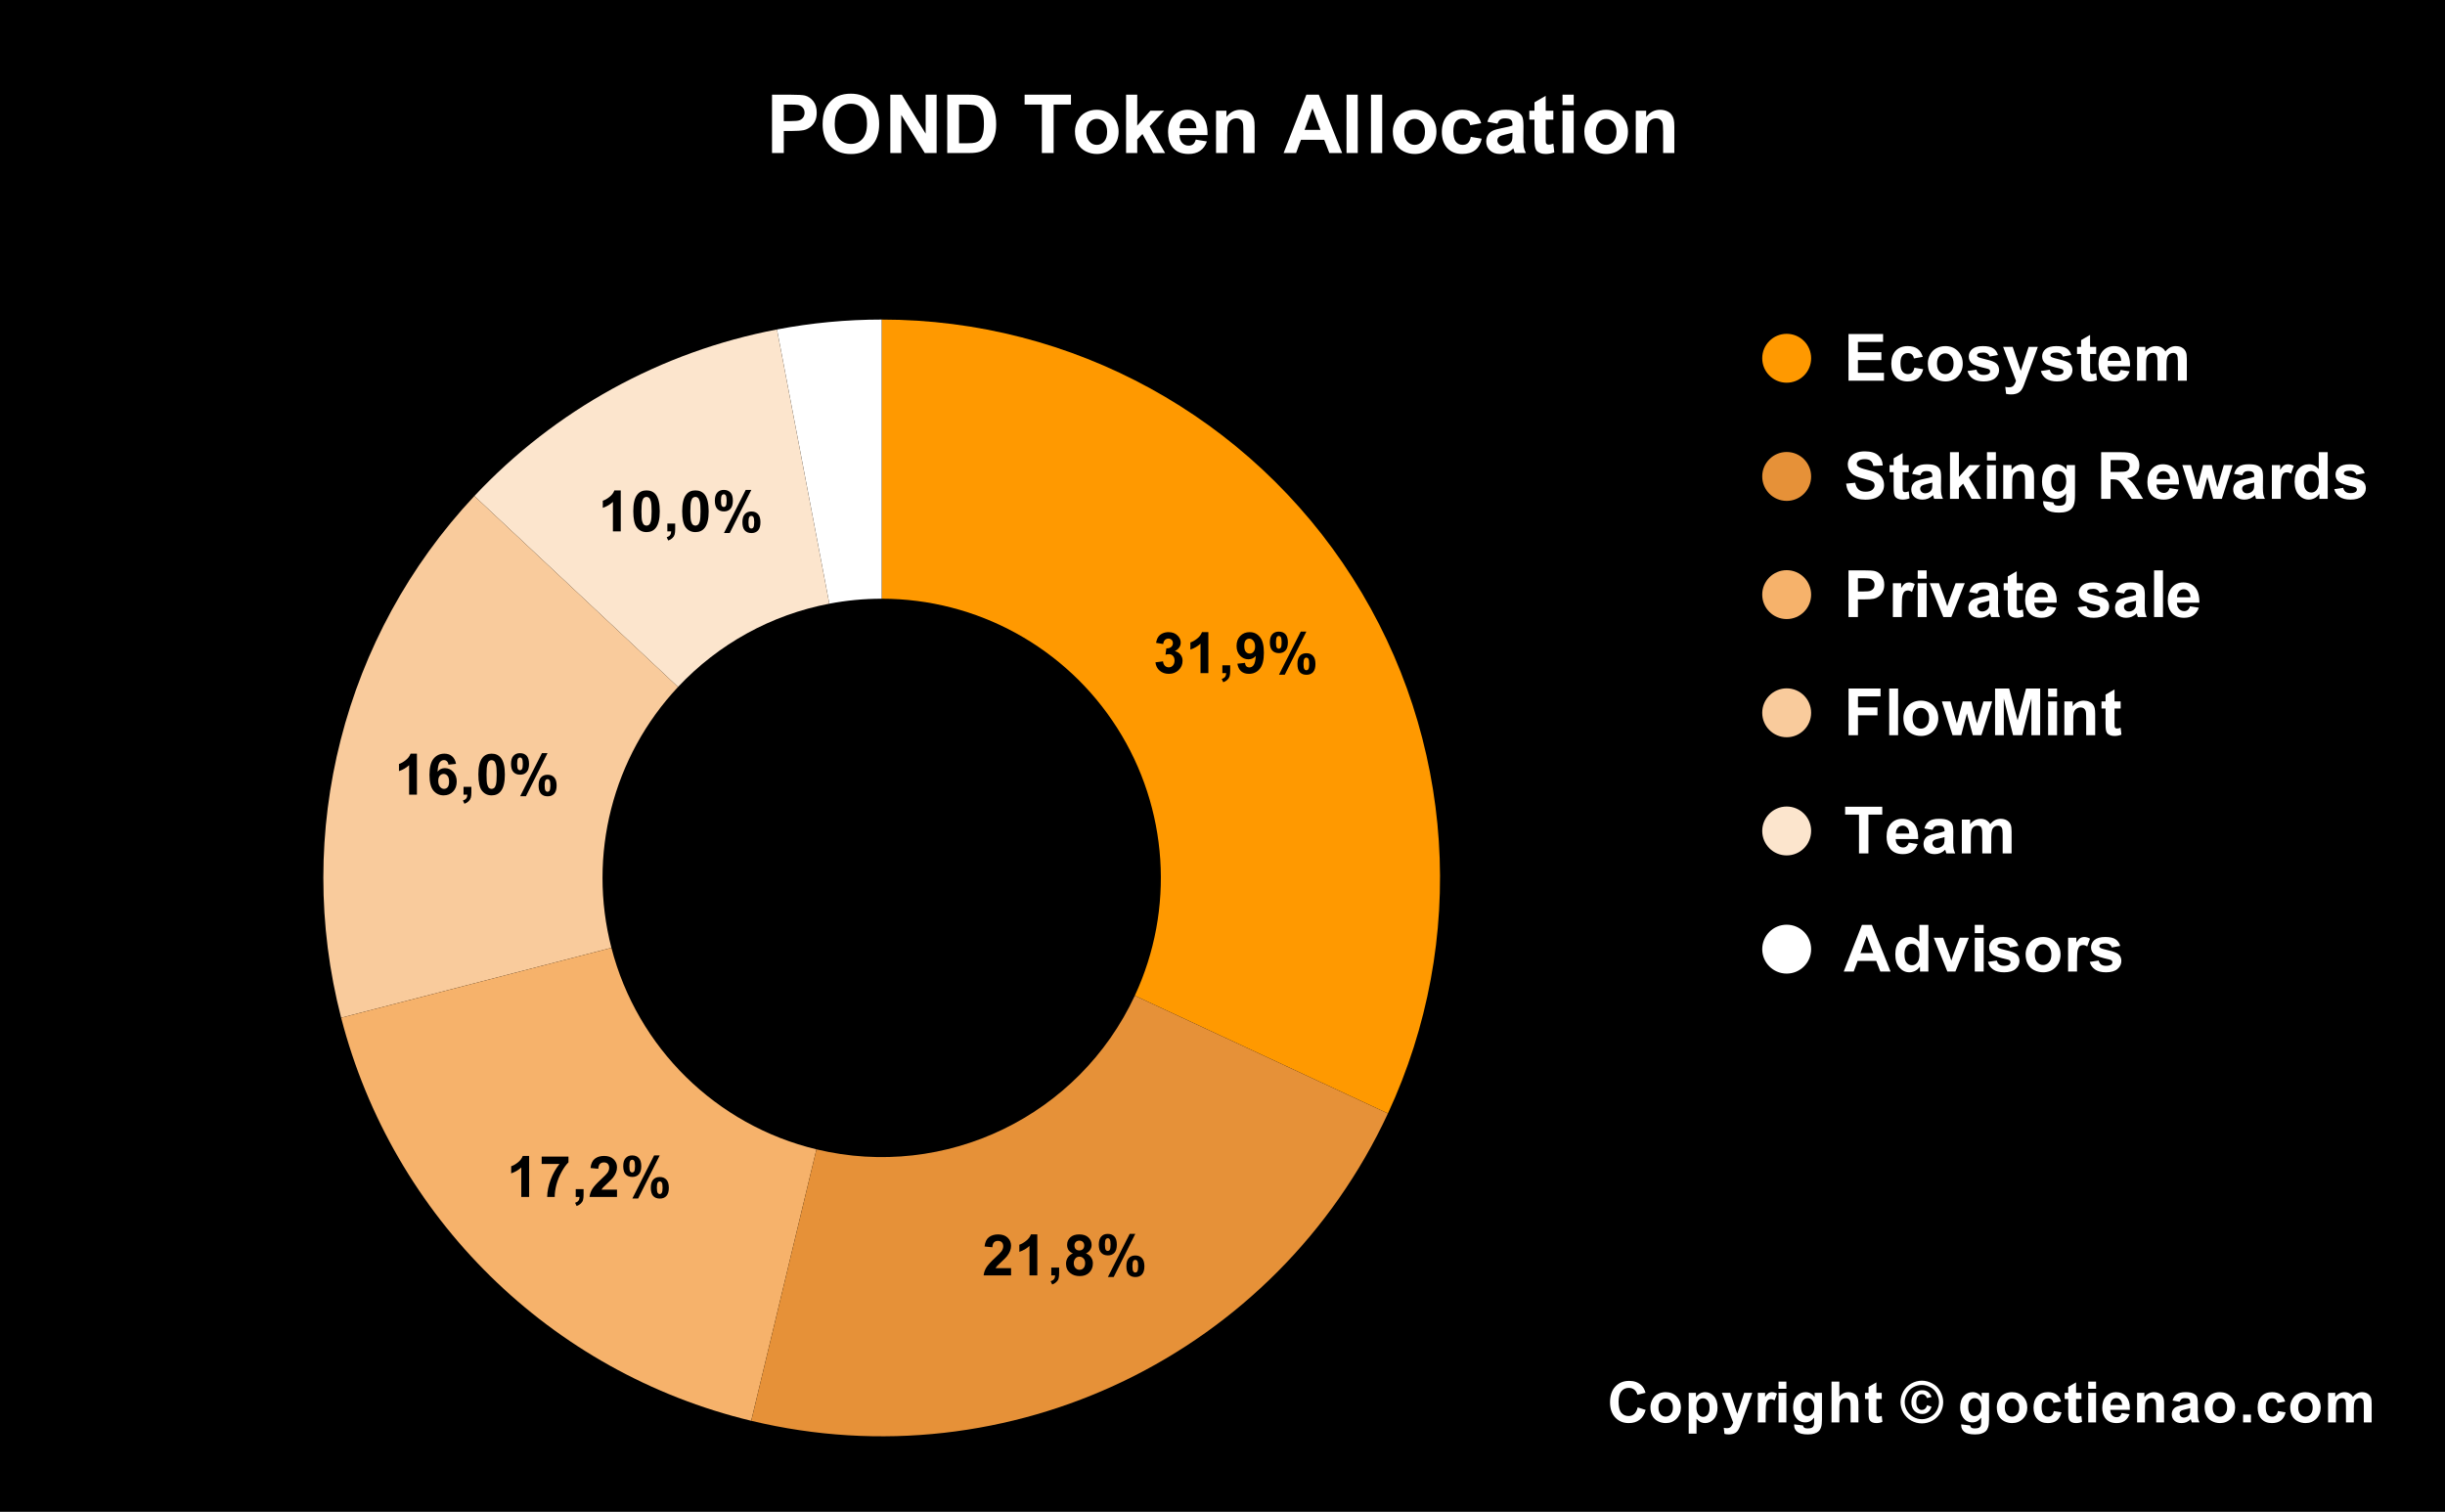
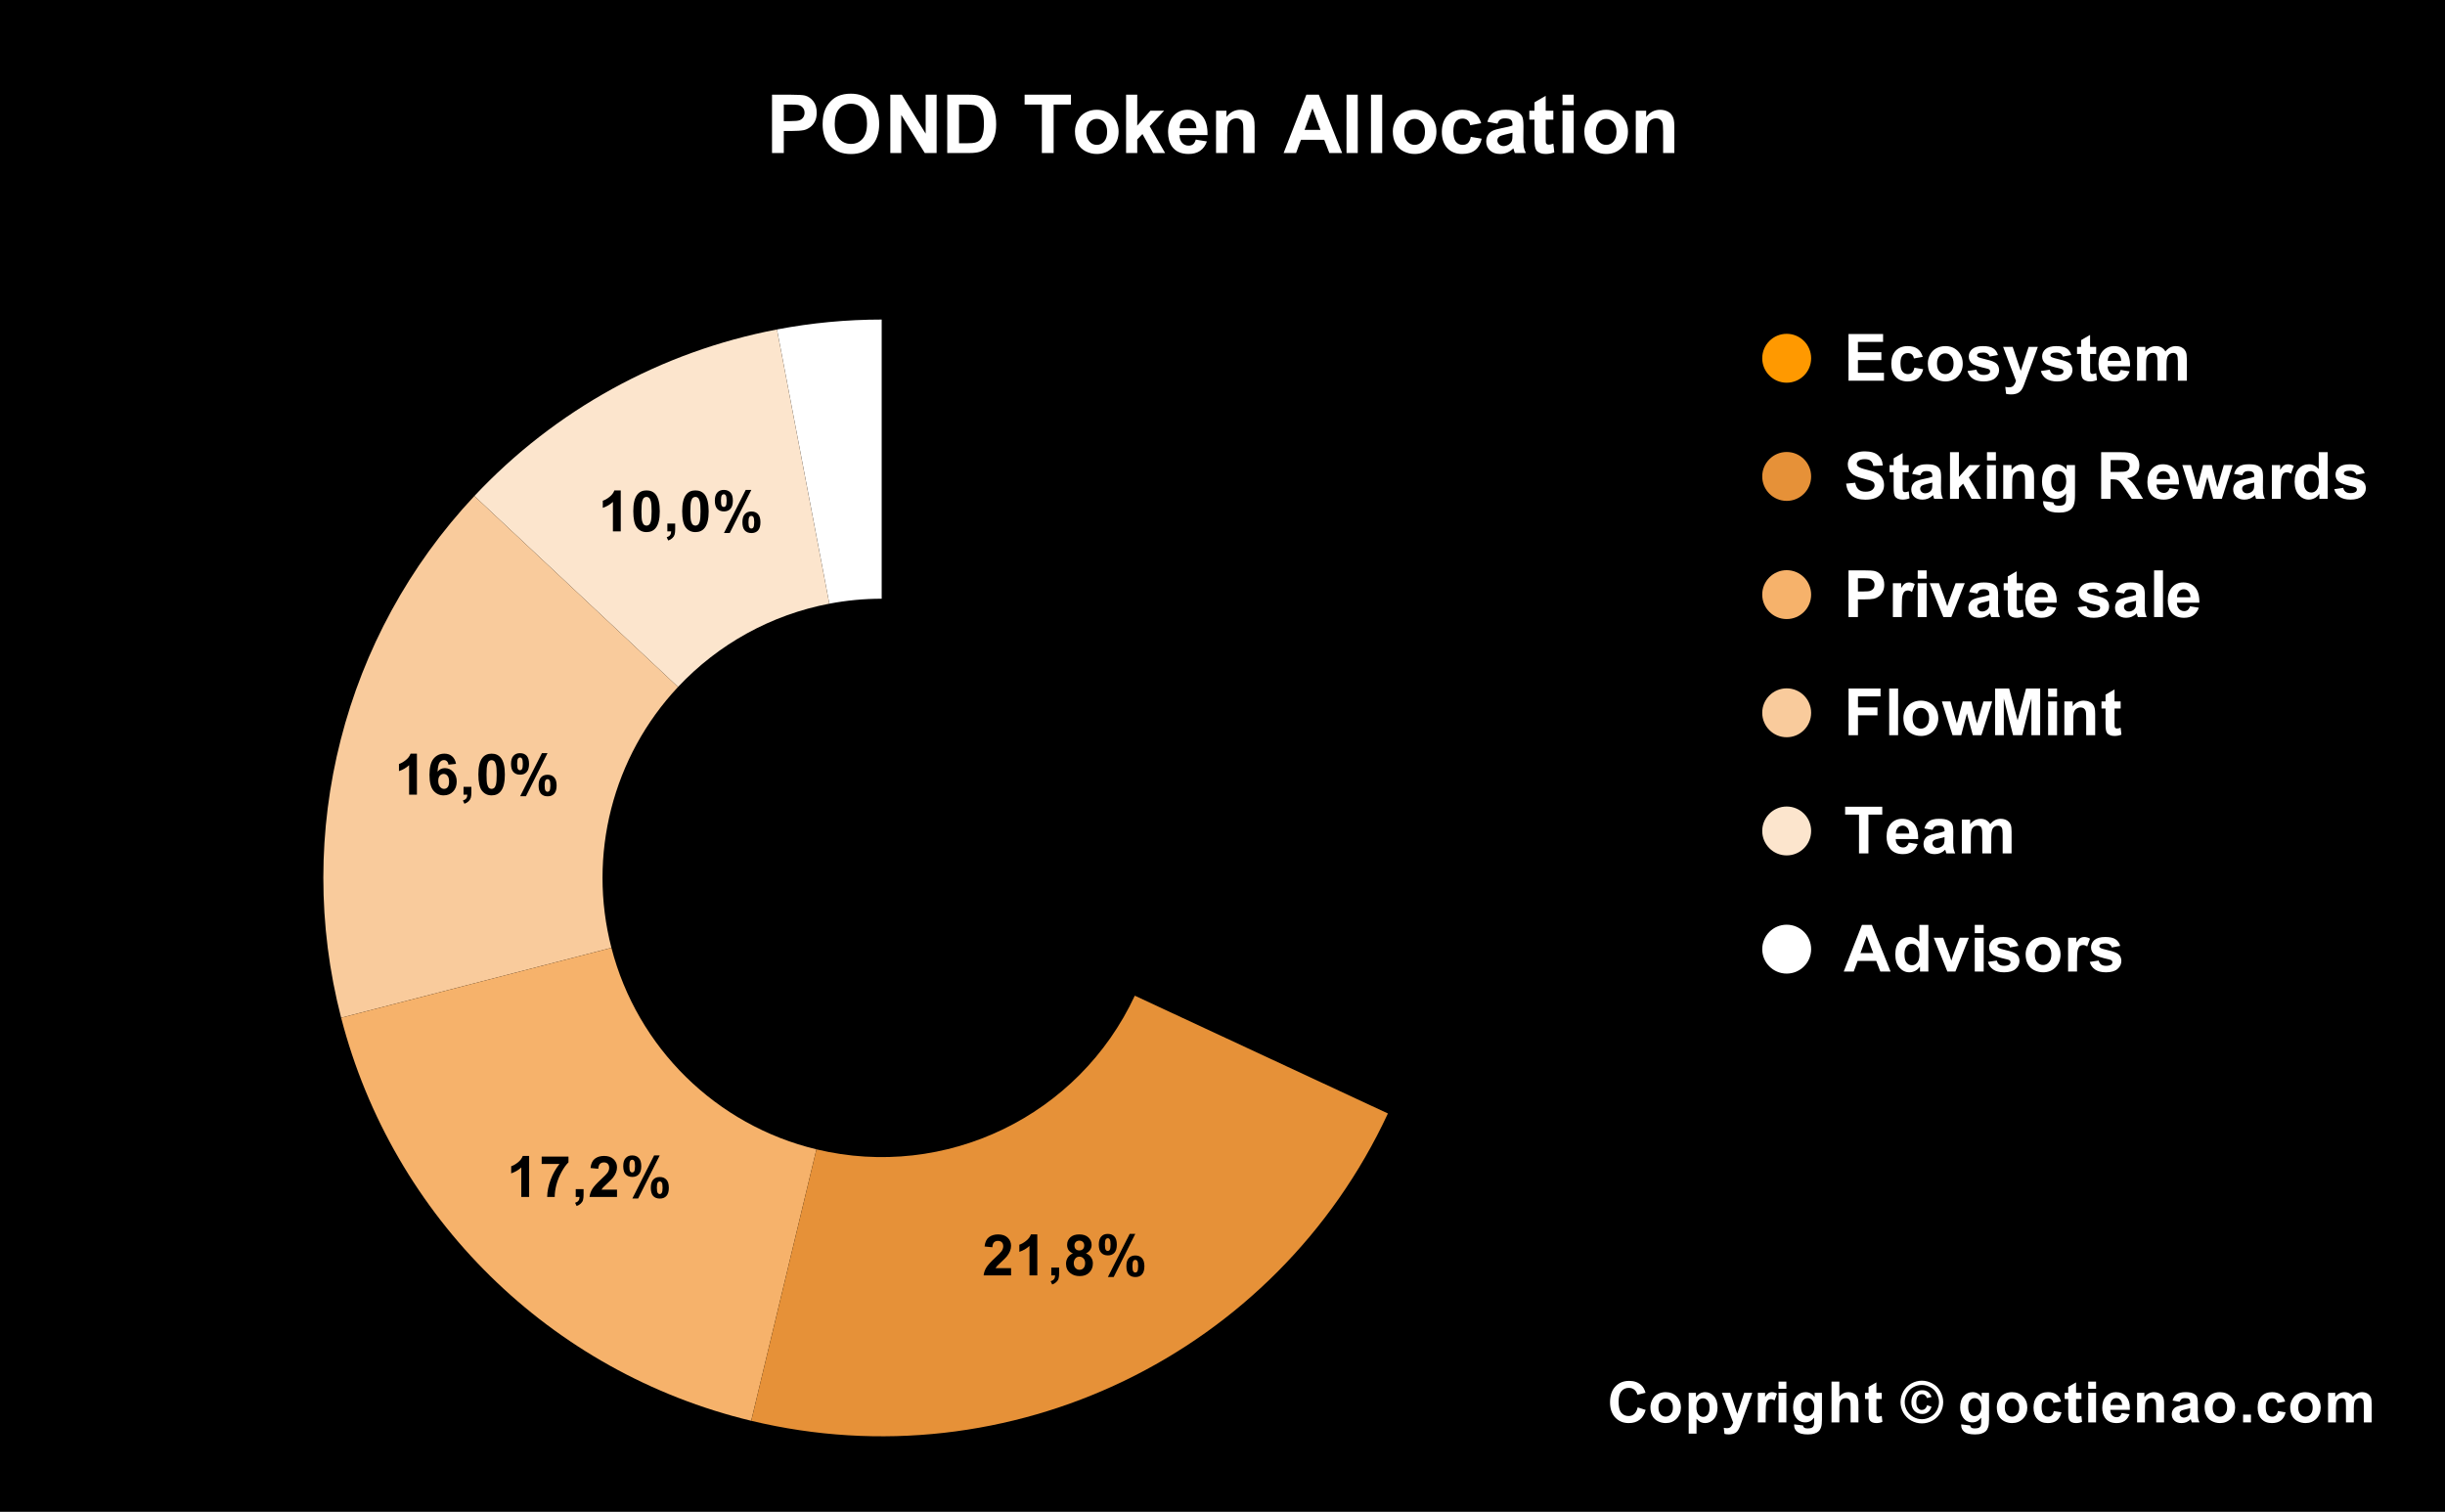
<svg xmlns="http://www.w3.org/2000/svg" version="1.1" viewBox="0.0 0.0 600.0 371.0" fill="none" stroke="none" stroke-linecap="square" stroke-miterlimit="10" width="600" height="371">
  <path fill="#000000" d="M0 0L600.0 0L600.0 371.0L0 371.0L0 0Z" fill-rule="nonzero" />
-   <path fill="#ff9900" d="M216.366 78.417C263.168 78.417 306.733 102.306 331.895 141.769C357.058 181.232 360.337 230.808 340.59 273.241L278.478 244.337C288.351 223.121 286.712 198.333 274.13 178.601C261.549 158.87 239.767 146.925 216.366 146.925Z" fill-rule="nonzero" />
  <path fill="#ffffff" d="M190.666 80.848C199.137 79.231 207.742 78.417 216.366 78.417L216.366 146.925C212.054 146.925 207.751 147.332 203.516 148.141Z" fill-rule="nonzero" />
  <path fill="#fce5cd" d="M116.408 121.721C136.218 100.59 162.215 86.281 190.666 80.848L203.516 148.141C189.29 150.857 176.292 158.012 166.387 168.577Z" fill-rule="nonzero" />
  <path fill="#f9cb9c" d="M83.716 249.75C71.956 204.291 84.293 155.976 116.408 121.721L166.387 168.577C150.329 185.705 144.161 209.862 150.041 232.592Z" fill-rule="nonzero" />
  <path fill="#f6b26b" d="M184.348 348.657C135.102 336.821 96.401 298.784 83.716 249.75L150.041 232.592C156.383 257.109 175.734 276.127 200.357 282.045Z" fill-rule="nonzero" />
  <path fill="#e69138" d="M340.59 273.241C313.084 332.35 247.738 363.891 184.348 348.657L200.357 282.045C232.052 289.662 264.725 273.892 278.478 244.337Z" fill-rule="nonzero" />
  <path fill="#000000" d="M283.544 162.529L285.403 162.294Q285.482 163.013 285.872 163.388Q286.263 163.763 286.825 163.763Q287.419 163.763 287.825 163.31Q288.232 162.857 288.232 162.091Q288.232 161.373 287.841 160.951Q287.45 160.529 286.888 160.529Q286.513 160.529 286.013 160.669L286.216 159.107Q286.997 159.123 287.403 158.763Q287.825 158.404 287.825 157.81Q287.825 157.31 287.513 157.013Q287.216 156.701 286.716 156.701Q286.232 156.701 285.872 157.044Q285.528 157.388 285.45 158.044L283.685 157.748Q283.872 156.826 284.232 156.294Q284.607 155.748 285.278 155.435Q285.95 155.123 286.778 155.123Q288.185 155.123 289.044 156.029Q289.747 156.763 289.747 157.685Q289.747 159.013 288.31 159.794Q289.169 159.982 289.685 160.623Q290.2 161.263 290.2 162.169Q290.2 163.498 289.232 164.435Q288.263 165.357 286.841 165.357Q285.482 165.357 284.575 164.576Q283.685 163.794 283.544 162.529ZM296.528 165.185L294.607 165.185L294.607 157.951Q293.544 158.935 292.122 159.404L292.122 157.654Q292.872 157.419 293.747 156.732Q294.638 156.044 294.966 155.123L296.528 155.123L296.528 165.185ZM299.966 163.263L301.888 163.263L301.888 164.638Q301.888 165.466 301.747 165.951Q301.607 166.435 301.2 166.81Q300.81 167.201 300.185 167.419L299.81 166.623Q300.388 166.435 300.638 166.091Q300.888 165.763 300.903 165.185L299.966 165.185L299.966 163.263ZM303.653 162.873L305.513 162.669Q305.575 163.232 305.857 163.513Q306.153 163.779 306.622 163.779Q307.216 163.779 307.622 163.232Q308.044 162.685 308.169 160.966Q307.45 161.794 306.357 161.794Q305.169 161.794 304.31 160.888Q303.45 159.982 303.45 158.513Q303.45 156.982 304.357 156.06Q305.263 155.123 306.669 155.123Q308.2 155.123 309.169 156.31Q310.153 157.482 310.153 160.185Q310.153 162.935 309.122 164.154Q308.107 165.357 306.482 165.357Q305.31 165.357 304.575 164.732Q303.857 164.107 303.653 162.873ZM307.997 158.669Q307.997 157.748 307.56 157.232Q307.138 156.716 306.575 156.716Q306.044 156.716 305.685 157.138Q305.341 157.56 305.341 158.513Q305.341 159.482 305.716 159.935Q306.107 160.388 306.685 160.388Q307.232 160.388 307.607 159.951Q307.997 159.513 307.997 158.669ZM311.622 157.638Q311.622 156.294 312.216 155.654Q312.81 154.998 313.81 154.998Q314.857 154.998 315.45 155.638Q316.044 156.279 316.044 157.638Q316.044 158.982 315.45 159.638Q314.857 160.279 313.857 160.279Q312.81 160.279 312.216 159.638Q311.622 158.998 311.622 157.638ZM313.122 157.623Q313.122 158.607 313.341 158.935Q313.513 159.185 313.81 159.185Q314.122 159.185 314.294 158.935Q314.513 158.607 314.513 157.623Q314.513 156.654 314.294 156.326Q314.122 156.06 313.81 156.06Q313.513 156.06 313.341 156.31Q313.122 156.654 313.122 157.623ZM315.278 165.576L313.857 165.576L319.2 154.998L320.575 154.998L315.278 165.576ZM318.388 162.935Q318.388 161.591 318.966 160.951Q319.56 160.294 320.591 160.294Q321.622 160.294 322.216 160.951Q322.81 161.591 322.81 162.935Q322.81 164.294 322.216 164.951Q321.622 165.591 320.607 165.591Q319.56 165.591 318.966 164.951Q318.388 164.294 318.388 162.935ZM319.872 162.935Q319.872 163.904 320.107 164.232Q320.278 164.482 320.575 164.482Q320.888 164.482 321.044 164.248Q321.278 163.904 321.278 162.935Q321.278 161.951 321.06 161.623Q320.888 161.373 320.575 161.373Q320.263 161.373 320.107 161.623Q319.872 161.951 319.872 162.935Z" fill-rule="nonzero" />
  <path fill="#000000" d="M248.114 311.198L248.114 312.979L241.379 312.979Q241.489 311.963 242.036 311.057Q242.583 310.151 244.208 308.651Q245.504 307.448 245.801 307.01Q246.192 306.417 246.192 305.838Q246.192 305.198 245.848 304.854Q245.504 304.51 244.895 304.51Q244.286 304.51 243.926 304.87Q243.583 305.229 243.52 306.073L241.614 305.885Q241.786 304.292 242.676 303.604Q243.583 302.917 244.942 302.917Q246.426 302.917 247.27 303.713Q248.114 304.51 248.114 305.698Q248.114 306.385 247.864 306.995Q247.629 307.604 247.114 308.276Q246.754 308.713 245.848 309.557Q244.942 310.385 244.692 310.667Q244.458 310.932 244.301 311.198L248.114 311.198ZM254.551 312.979L252.629 312.979L252.629 305.745Q251.567 306.729 250.145 307.198L250.145 305.448Q250.895 305.213 251.77 304.526Q252.661 303.838 252.989 302.917L254.551 302.917L254.551 312.979ZM257.989 311.057L259.911 311.057L259.911 312.432Q259.911 313.26 259.77 313.745Q259.629 314.229 259.223 314.604Q258.833 314.995 258.208 315.213L257.833 314.417Q258.411 314.229 258.661 313.885Q258.911 313.557 258.926 312.979L257.989 312.979L257.989 311.057ZM263.286 307.573Q262.536 307.26 262.192 306.713Q261.864 306.151 261.864 305.495Q261.864 304.385 262.645 303.651Q263.426 302.917 264.864 302.917Q266.286 302.917 267.083 303.651Q267.879 304.385 267.879 305.495Q267.879 306.198 267.504 306.745Q267.145 307.292 266.489 307.573Q267.333 307.901 267.754 308.557Q268.192 309.198 268.192 310.026Q268.192 311.417 267.301 312.292Q266.426 313.151 264.958 313.151Q263.583 313.151 262.676 312.432Q261.598 311.588 261.598 310.12Q261.598 309.307 262.004 308.635Q262.411 307.948 263.286 307.573ZM263.676 305.635Q263.676 306.213 263.989 306.542Q264.317 306.854 264.864 306.854Q265.411 306.854 265.739 306.526Q266.067 306.198 266.067 305.635Q266.067 305.088 265.739 304.776Q265.411 304.448 264.879 304.448Q264.333 304.448 264.004 304.776Q263.676 305.104 263.676 305.635ZM263.504 309.932Q263.504 310.729 263.911 311.167Q264.317 311.604 264.926 311.604Q265.52 311.604 265.895 311.182Q266.286 310.76 266.286 309.948Q266.286 309.245 265.895 308.823Q265.504 308.385 264.895 308.385Q264.192 308.385 263.848 308.885Q263.504 309.37 263.504 309.932ZM269.645 305.432Q269.645 304.088 270.239 303.448Q270.833 302.792 271.833 302.792Q272.879 302.792 273.473 303.432Q274.067 304.073 274.067 305.432Q274.067 306.776 273.473 307.432Q272.879 308.073 271.879 308.073Q270.833 308.073 270.239 307.432Q269.645 306.792 269.645 305.432ZM271.145 305.417Q271.145 306.401 271.364 306.729Q271.536 306.979 271.833 306.979Q272.145 306.979 272.317 306.729Q272.536 306.401 272.536 305.417Q272.536 304.448 272.317 304.12Q272.145 303.854 271.833 303.854Q271.536 303.854 271.364 304.104Q271.145 304.448 271.145 305.417ZM273.301 313.37L271.879 313.37L277.223 302.792L278.598 302.792L273.301 313.37ZM276.411 310.729Q276.411 309.385 276.989 308.745Q277.583 308.088 278.614 308.088Q279.645 308.088 280.239 308.745Q280.833 309.385 280.833 310.729Q280.833 312.088 280.239 312.745Q279.645 313.385 278.629 313.385Q277.583 313.385 276.989 312.745Q276.411 312.088 276.411 310.729ZM277.895 310.729Q277.895 311.698 278.129 312.026Q278.301 312.276 278.598 312.276Q278.911 312.276 279.067 312.042Q279.301 311.698 279.301 310.729Q279.301 309.745 279.083 309.417Q278.911 309.167 278.598 309.167Q278.286 309.167 278.129 309.417Q277.895 309.745 277.895 310.729Z" fill-rule="nonzero" />
  <path fill="#000000" d="M129.848 293.723L127.926 293.723L127.926 286.489Q126.864 287.473 125.442 287.942L125.442 286.192Q126.192 285.957 127.067 285.27Q127.958 284.582 128.286 283.661L129.848 283.661L129.848 293.723ZM132.926 285.629L132.926 283.832L139.504 283.832L139.504 285.239Q138.676 286.036 137.833 287.536Q137.004 289.02 136.551 290.707Q136.114 292.395 136.129 293.723L134.27 293.723Q134.317 291.645 135.129 289.489Q135.942 287.317 137.301 285.629L132.926 285.629ZM141.286 291.801L143.208 291.801L143.208 293.176Q143.208 294.004 143.067 294.489Q142.926 294.973 142.52 295.348Q142.129 295.739 141.504 295.957L141.129 295.161Q141.708 294.973 141.958 294.629Q142.208 294.301 142.223 293.723L141.286 293.723L141.286 291.801ZM151.411 291.942L151.411 293.723L144.676 293.723Q144.786 292.707 145.333 291.801Q145.879 290.895 147.504 289.395Q148.801 288.192 149.098 287.754Q149.489 287.161 149.489 286.582Q149.489 285.942 149.145 285.598Q148.801 285.254 148.192 285.254Q147.583 285.254 147.223 285.614Q146.879 285.973 146.817 286.817L144.911 286.629Q145.083 285.036 145.973 284.348Q146.879 283.661 148.239 283.661Q149.723 283.661 150.567 284.457Q151.411 285.254 151.411 286.442Q151.411 287.129 151.161 287.739Q150.926 288.348 150.411 289.02Q150.051 289.457 149.145 290.301Q148.239 291.129 147.989 291.411Q147.754 291.676 147.598 291.942L151.411 291.942ZM152.942 286.176Q152.942 284.832 153.536 284.192Q154.129 283.536 155.129 283.536Q156.176 283.536 156.77 284.176Q157.364 284.817 157.364 286.176Q157.364 287.52 156.77 288.176Q156.176 288.817 155.176 288.817Q154.129 288.817 153.536 288.176Q152.942 287.536 152.942 286.176ZM154.442 286.161Q154.442 287.145 154.661 287.473Q154.833 287.723 155.129 287.723Q155.442 287.723 155.614 287.473Q155.833 287.145 155.833 286.161Q155.833 285.192 155.614 284.864Q155.442 284.598 155.129 284.598Q154.833 284.598 154.661 284.848Q154.442 285.192 154.442 286.161ZM156.598 294.114L155.176 294.114L160.52 283.536L161.895 283.536L156.598 294.114ZM159.708 291.473Q159.708 290.129 160.286 289.489Q160.879 288.832 161.911 288.832Q162.942 288.832 163.536 289.489Q164.129 290.129 164.129 291.473Q164.129 292.832 163.536 293.489Q162.942 294.129 161.926 294.129Q160.879 294.129 160.286 293.489Q159.708 292.832 159.708 291.473ZM161.192 291.473Q161.192 292.442 161.426 292.77Q161.598 293.02 161.895 293.02Q162.208 293.02 162.364 292.786Q162.598 292.442 162.598 291.473Q162.598 290.489 162.379 290.161Q162.208 289.911 161.895 289.911Q161.583 289.911 161.426 290.161Q161.192 290.489 161.192 291.473Z" fill-rule="nonzero" />
  <path fill="#000000" d="M102.313 195.009L100.392 195.009L100.392 187.774Q99.329 188.759 97.907 189.228L97.907 187.478Q98.657 187.243 99.532 186.556Q100.423 185.868 100.751 184.946L102.313 184.946L102.313 195.009ZM111.907 187.446L110.048 187.649Q109.97 187.071 109.673 186.806Q109.392 186.524 108.938 186.524Q108.329 186.524 107.907 187.071Q107.485 187.618 107.376 189.353Q108.095 188.493 109.173 188.493Q110.376 188.493 111.22 189.415Q112.079 190.337 112.079 191.774Q112.079 193.321 111.173 194.259Q110.282 195.181 108.86 195.181Q107.345 195.181 106.36 194.009Q105.392 192.821 105.392 190.134Q105.392 187.384 106.407 186.165Q107.423 184.946 109.063 184.946Q110.204 184.946 110.938 185.587Q111.688 186.228 111.907 187.446ZM107.548 191.634Q107.548 192.571 107.97 193.087Q108.407 193.587 108.954 193.587Q109.501 193.587 109.845 193.181Q110.204 192.759 110.204 191.806Q110.204 190.821 109.813 190.368Q109.438 189.915 108.86 189.915Q108.313 189.915 107.923 190.353Q107.548 190.79 107.548 191.634ZM113.751 193.087L115.673 193.087L115.673 194.462Q115.673 195.29 115.532 195.774Q115.392 196.259 114.985 196.634Q114.595 197.024 113.97 197.243L113.595 196.446Q114.173 196.259 114.423 195.915Q114.673 195.587 114.688 195.009L113.751 195.009L113.751 193.087ZM120.642 184.946Q122.095 184.946 122.923 185.978Q123.892 187.212 123.892 190.071Q123.892 192.915 122.907 194.149Q122.095 195.181 120.642 195.181Q119.173 195.181 118.282 194.056Q117.392 192.931 117.392 190.04Q117.392 187.212 118.376 185.978Q119.188 184.946 120.642 184.946ZM120.642 186.54Q120.298 186.54 120.017 186.759Q119.751 186.978 119.595 187.556Q119.392 188.306 119.392 190.071Q119.392 191.837 119.563 192.493Q119.751 193.149 120.017 193.368Q120.298 193.587 120.642 193.587Q120.985 193.587 121.251 193.368Q121.532 193.149 121.688 192.571Q121.892 191.837 121.892 190.071Q121.892 188.306 121.704 187.649Q121.532 186.978 121.251 186.759Q120.985 186.54 120.642 186.54ZM125.407 187.462Q125.407 186.118 126.001 185.478Q126.595 184.821 127.595 184.821Q128.642 184.821 129.235 185.462Q129.829 186.103 129.829 187.462Q129.829 188.806 129.235 189.462Q128.642 190.103 127.642 190.103Q126.595 190.103 126.001 189.462Q125.407 188.821 125.407 187.462ZM126.907 187.446Q126.907 188.431 127.126 188.759Q127.298 189.009 127.595 189.009Q127.907 189.009 128.079 188.759Q128.298 188.431 128.298 187.446Q128.298 186.478 128.079 186.149Q127.907 185.884 127.595 185.884Q127.298 185.884 127.126 186.134Q126.907 186.478 126.907 187.446ZM129.063 195.399L127.642 195.399L132.985 184.821L134.36 184.821L129.063 195.399ZM132.173 192.759Q132.173 191.415 132.751 190.774Q133.345 190.118 134.376 190.118Q135.407 190.118 136.001 190.774Q136.595 191.415 136.595 192.759Q136.595 194.118 136.001 194.774Q135.407 195.415 134.392 195.415Q133.345 195.415 132.751 194.774Q132.173 194.118 132.173 192.759ZM133.657 192.759Q133.657 193.728 133.892 194.056Q134.063 194.306 134.36 194.306Q134.673 194.306 134.829 194.071Q135.063 193.728 135.063 192.759Q135.063 191.774 134.845 191.446Q134.673 191.196 134.36 191.196Q134.048 191.196 133.892 191.446Q133.657 191.774 133.657 192.759Z" fill-rule="nonzero" />
  <path fill="#000000" d="M152.33 130.407L150.408 130.407L150.408 123.172Q149.345 124.157 147.923 124.626L147.923 122.876Q148.673 122.641 149.548 121.954Q150.439 121.266 150.767 120.344L152.33 120.344L152.33 130.407ZM158.658 120.344Q160.111 120.344 160.939 121.376Q161.908 122.61 161.908 125.469Q161.908 128.313 160.923 129.547Q160.111 130.579 158.658 130.579Q157.189 130.579 156.298 129.454Q155.408 128.329 155.408 125.438Q155.408 122.61 156.392 121.376Q157.205 120.344 158.658 120.344ZM158.658 121.938Q158.314 121.938 158.033 122.157Q157.767 122.376 157.611 122.954Q157.408 123.704 157.408 125.469Q157.408 127.235 157.58 127.891Q157.767 128.547 158.033 128.766Q158.314 128.985 158.658 128.985Q159.002 128.985 159.267 128.766Q159.548 128.547 159.705 127.969Q159.908 127.235 159.908 125.469Q159.908 123.704 159.72 123.047Q159.548 122.376 159.267 122.157Q159.002 121.938 158.658 121.938ZM163.767 128.485L165.689 128.485L165.689 129.86Q165.689 130.688 165.548 131.172Q165.408 131.657 165.002 132.032Q164.611 132.422 163.986 132.641L163.611 131.844Q164.189 131.657 164.439 131.313Q164.689 130.985 164.705 130.407L163.767 130.407L163.767 128.485ZM170.658 120.344Q172.111 120.344 172.939 121.376Q173.908 122.61 173.908 125.469Q173.908 128.313 172.923 129.547Q172.111 130.579 170.658 130.579Q169.189 130.579 168.298 129.454Q167.408 128.329 167.408 125.438Q167.408 122.61 168.392 121.376Q169.205 120.344 170.658 120.344ZM170.658 121.938Q170.314 121.938 170.033 122.157Q169.767 122.376 169.611 122.954Q169.408 123.704 169.408 125.469Q169.408 127.235 169.58 127.891Q169.767 128.547 170.033 128.766Q170.314 128.985 170.658 128.985Q171.002 128.985 171.267 128.766Q171.548 128.547 171.705 127.969Q171.908 127.235 171.908 125.469Q171.908 123.704 171.72 123.047Q171.548 122.376 171.267 122.157Q171.002 121.938 170.658 121.938ZM175.423 122.86Q175.423 121.516 176.017 120.876Q176.611 120.219 177.611 120.219Q178.658 120.219 179.252 120.86Q179.845 121.501 179.845 122.86Q179.845 124.204 179.252 124.86Q178.658 125.501 177.658 125.501Q176.611 125.501 176.017 124.86Q175.423 124.219 175.423 122.86ZM176.923 122.844Q176.923 123.829 177.142 124.157Q177.314 124.407 177.611 124.407Q177.923 124.407 178.095 124.157Q178.314 123.829 178.314 122.844Q178.314 121.876 178.095 121.547Q177.923 121.282 177.611 121.282Q177.314 121.282 177.142 121.532Q176.923 121.876 176.923 122.844ZM179.08 130.797L177.658 130.797L183.002 120.219L184.377 120.219L179.08 130.797ZM182.189 128.157Q182.189 126.813 182.767 126.172Q183.361 125.516 184.392 125.516Q185.423 125.516 186.017 126.172Q186.611 126.813 186.611 128.157Q186.611 129.516 186.017 130.172Q185.423 130.813 184.408 130.813Q183.361 130.813 182.767 130.172Q182.189 129.516 182.189 128.157ZM183.673 128.157Q183.673 129.126 183.908 129.454Q184.08 129.704 184.377 129.704Q184.689 129.704 184.845 129.469Q185.08 129.126 185.08 128.157Q185.08 127.172 184.861 126.844Q184.689 126.594 184.377 126.594Q184.064 126.594 183.908 126.844Q183.673 127.172 183.673 128.157Z" fill-rule="nonzero" />
  <path fill="#ff9900" d="M444.45 87.917C444.45 91.23 441.764 93.917 438.45 93.917C435.136 93.917 432.45 91.23 432.45 87.917C432.45 84.603 435.136 81.917 438.45 81.917C441.764 81.917 444.45 84.603 444.45 87.917Z" fill-rule="nonzero" />
  <path fill="#ffffff" d="M453.622 93.417L453.622 81.964L462.106 81.964L462.106 83.901L455.934 83.901L455.934 86.432L461.684 86.432L461.684 88.37L455.934 88.37L455.934 91.479L462.325 91.479L462.325 93.417L453.622 93.417ZM471.841 87.573L469.669 87.964Q469.559 87.307 469.169 86.979Q468.794 86.651 468.169 86.651Q467.356 86.651 466.856 87.229Q466.372 87.792 466.372 89.12Q466.372 90.589 466.872 91.198Q467.372 91.807 468.2 91.807Q468.825 91.807 469.216 91.464Q469.622 91.104 469.794 90.229L471.95 90.604Q471.606 92.089 470.653 92.854Q469.7 93.604 468.106 93.604Q466.278 93.604 465.2 92.464Q464.122 91.307 464.122 89.276Q464.122 87.214 465.2 86.073Q466.294 84.932 468.137 84.932Q469.653 84.932 470.544 85.589Q471.45 86.229 471.841 87.573ZM473.091 89.151Q473.091 88.057 473.622 87.042Q474.169 86.01 475.153 85.479Q476.153 84.932 477.372 84.932Q479.247 84.932 480.45 86.151Q481.653 87.37 481.653 89.245Q481.653 91.12 480.434 92.37Q479.231 93.604 477.387 93.604Q476.247 93.604 475.2 93.089Q474.169 92.573 473.622 91.573Q473.091 90.573 473.091 89.151ZM475.341 89.26Q475.341 90.495 475.919 91.151Q476.512 91.807 477.372 91.807Q478.231 91.807 478.809 91.151Q479.403 90.495 479.403 89.245Q479.403 88.026 478.809 87.37Q478.231 86.714 477.372 86.714Q476.512 86.714 475.919 87.37Q475.341 88.026 475.341 89.26ZM482.825 91.042L485.028 90.714Q485.169 91.354 485.591 91.682Q486.028 92.01 486.809 92.01Q487.653 92.01 488.091 91.698Q488.372 91.479 488.372 91.12Q488.372 90.87 488.216 90.698Q488.059 90.542 487.481 90.417Q484.825 89.823 484.122 89.339Q483.137 88.667 483.137 87.479Q483.137 86.401 483.981 85.667Q484.841 84.932 486.622 84.932Q488.325 84.932 489.153 85.495Q489.981 86.042 490.294 87.12L488.231 87.51Q488.091 87.026 487.716 86.776Q487.356 86.51 486.669 86.51Q485.794 86.51 485.419 86.745Q485.169 86.917 485.169 87.198Q485.169 87.432 485.387 87.589Q485.684 87.807 487.434 88.214Q489.2 88.604 489.887 89.182Q490.575 89.776 490.575 90.823Q490.575 91.964 489.622 92.792Q488.669 93.604 486.809 93.604Q485.106 93.604 484.122 92.917Q483.137 92.229 482.825 91.042ZM491.559 85.12L493.903 85.12L495.887 91.01L497.825 85.12L500.091 85.12L497.169 93.104L496.637 94.557Q496.356 95.276 496.091 95.651Q495.825 96.042 495.481 96.276Q495.153 96.526 494.653 96.651Q494.153 96.792 493.528 96.792Q492.903 96.792 492.294 96.651L492.091 94.932Q492.606 95.042 493.028 95.042Q493.794 95.042 494.153 94.589Q494.528 94.135 494.716 93.448L491.559 85.12ZM500.825 91.042L503.028 90.714Q503.169 91.354 503.591 91.682Q504.028 92.01 504.809 92.01Q505.653 92.01 506.091 91.698Q506.372 91.479 506.372 91.12Q506.372 90.87 506.216 90.698Q506.059 90.542 505.481 90.417Q502.825 89.823 502.122 89.339Q501.137 88.667 501.137 87.479Q501.137 86.401 501.981 85.667Q502.841 84.932 504.622 84.932Q506.325 84.932 507.153 85.495Q507.981 86.042 508.294 87.12L506.231 87.51Q506.091 87.026 505.716 86.776Q505.356 86.51 504.669 86.51Q503.794 86.51 503.419 86.745Q503.169 86.917 503.169 87.198Q503.169 87.432 503.387 87.589Q503.684 87.807 505.434 88.214Q507.2 88.604 507.887 89.182Q508.575 89.776 508.575 90.823Q508.575 91.964 507.622 92.792Q506.669 93.604 504.809 93.604Q503.106 93.604 502.122 92.917Q501.137 92.229 500.825 91.042ZM514.403 85.12L514.403 86.87L512.903 86.87L512.903 90.214Q512.903 91.229 512.95 91.401Q512.997 91.557 513.138 91.667Q513.294 91.776 513.513 91.776Q513.825 91.776 514.403 91.573L514.591 93.276Q513.825 93.604 512.856 93.604Q512.263 93.604 511.778 93.401Q511.309 93.198 511.075 92.885Q510.856 92.573 510.778 92.026Q510.7 91.651 510.7 90.479L510.7 86.87L509.7 86.87L509.7 85.12L510.7 85.12L510.7 83.464L512.903 82.182L512.903 85.12L514.403 85.12ZM520.403 90.776L522.591 91.135Q522.169 92.339 521.263 92.979Q520.356 93.604 518.981 93.604Q516.825 93.604 515.778 92.182Q514.966 91.057 514.966 89.323Q514.966 87.26 516.044 86.104Q517.122 84.932 518.763 84.932Q520.622 84.932 521.684 86.151Q522.763 87.37 522.716 89.901L517.216 89.901Q517.231 90.87 517.731 91.417Q518.247 91.964 519.013 91.964Q519.528 91.964 519.872 91.682Q520.231 91.401 520.403 90.776ZM520.528 88.557Q520.513 87.604 520.044 87.104Q519.575 86.604 518.903 86.604Q518.184 86.604 517.716 87.135Q517.247 87.651 517.247 88.557L520.528 88.557ZM524.434 85.12L526.466 85.12L526.466 86.245Q527.544 84.932 529.044 84.932Q529.841 84.932 530.419 85.26Q531.013 85.589 531.388 86.245Q531.934 85.589 532.559 85.26Q533.2 84.932 533.919 84.932Q534.841 84.932 535.466 85.307Q536.106 85.667 536.419 86.385Q536.638 86.917 536.638 88.104L536.638 93.417L534.45 93.417L534.45 88.667Q534.45 87.432 534.216 87.073Q533.919 86.604 533.278 86.604Q532.825 86.604 532.419 86.885Q532.013 87.167 531.825 87.714Q531.653 88.26 531.653 89.432L531.653 93.417L529.45 93.417L529.45 88.87Q529.45 87.651 529.325 87.307Q529.216 86.948 528.966 86.776Q528.731 86.604 528.309 86.604Q527.794 86.604 527.388 86.885Q526.981 87.151 526.809 87.667Q526.638 88.182 526.638 89.385L526.638 93.417L524.434 93.417L524.434 85.12Z" fill-rule="nonzero" />
  <path fill="#e69138" d="M444.45 116.917C444.45 120.23 441.764 122.917 438.45 122.917C435.136 122.917 432.45 120.23 432.45 116.917C432.45 113.603 435.136 110.917 438.45 110.917C441.764 110.917 444.45 113.603 444.45 116.917Z" fill-rule="nonzero" />
  <path fill="#ffffff" d="M453.028 118.682L455.278 118.464Q455.481 119.604 456.106 120.135Q456.731 120.667 457.778 120.667Q458.903 120.667 459.466 120.198Q460.028 119.714 460.028 119.089Q460.028 118.682 459.794 118.401Q459.559 118.104 458.966 117.901Q458.559 117.76 457.106 117.401Q455.247 116.932 454.497 116.26Q453.45 115.323 453.45 113.964Q453.45 113.089 453.934 112.323Q454.434 111.557 455.372 111.167Q456.309 110.76 457.622 110.76Q459.778 110.76 460.872 111.714Q461.966 112.651 462.012 114.229L459.7 114.339Q459.559 113.448 459.059 113.073Q458.575 112.682 457.606 112.682Q456.591 112.682 456.028 113.089Q455.653 113.354 455.653 113.807Q455.653 114.214 455.997 114.495Q456.434 114.87 458.122 115.276Q459.809 115.667 460.622 116.089Q461.434 116.51 461.887 117.26Q462.341 117.995 462.341 119.073Q462.341 120.057 461.794 120.917Q461.247 121.776 460.247 122.198Q459.247 122.62 457.762 122.62Q455.591 122.62 454.419 121.62Q453.262 120.604 453.028 118.682ZM468.403 114.12L468.403 115.87L466.903 115.87L466.903 119.214Q466.903 120.229 466.95 120.401Q466.997 120.557 467.137 120.667Q467.294 120.776 467.512 120.776Q467.825 120.776 468.403 120.573L468.591 122.276Q467.825 122.604 466.856 122.604Q466.262 122.604 465.778 122.401Q465.309 122.198 465.075 121.885Q464.856 121.573 464.778 121.026Q464.7 120.651 464.7 119.479L464.7 115.87L463.7 115.87L463.7 114.12L464.7 114.12L464.7 112.464L466.903 111.182L466.903 114.12L468.403 114.12ZM471.247 116.651L469.247 116.292Q469.591 115.089 470.403 114.51Q471.231 113.932 472.841 113.932Q474.309 113.932 475.028 114.276Q475.747 114.62 476.044 115.167Q476.341 115.698 476.341 117.12L476.309 119.682Q476.309 120.776 476.419 121.307Q476.528 121.823 476.809 122.417L474.637 122.417Q474.559 122.198 474.434 121.76Q474.372 121.573 474.356 121.51Q473.794 122.057 473.153 122.339Q472.512 122.604 471.778 122.604Q470.497 122.604 469.762 121.917Q469.028 121.214 469.028 120.151Q469.028 119.448 469.356 118.901Q469.7 118.339 470.294 118.057Q470.903 117.76 472.044 117.542Q473.591 117.245 474.184 116.995L474.184 116.776Q474.184 116.151 473.872 115.885Q473.559 115.604 472.684 115.604Q472.106 115.604 471.778 115.839Q471.45 116.073 471.247 116.651ZM474.184 118.432Q473.762 118.573 472.841 118.776Q471.934 118.964 471.653 119.151Q471.216 119.448 471.216 119.917Q471.216 120.385 471.559 120.729Q471.903 121.057 472.434 121.057Q473.028 121.057 473.575 120.667Q473.966 120.37 474.091 119.932Q474.184 119.651 474.184 118.87L474.184 118.432ZM478.528 122.417L478.528 110.964L480.716 110.964L480.716 117.042L483.294 114.12L485.997 114.12L483.153 117.151L486.2 122.417L483.825 122.417L481.747 118.682L480.716 119.76L480.716 122.417L478.528 122.417ZM487.606 112.995L487.606 110.964L489.794 110.964L489.794 112.995L487.606 112.995ZM487.606 122.417L487.606 114.12L489.794 114.12L489.794 122.417L487.606 122.417ZM499.153 122.417L496.95 122.417L496.95 118.182Q496.95 116.839 496.809 116.448Q496.669 116.042 496.356 115.823Q496.044 115.604 495.591 115.604Q495.028 115.604 494.575 115.917Q494.122 116.229 493.95 116.745Q493.778 117.26 493.778 118.651L493.778 122.417L491.591 122.417L491.591 114.12L493.622 114.12L493.622 115.339Q494.716 113.932 496.356 113.932Q497.091 113.932 497.684 114.198Q498.294 114.448 498.591 114.854Q498.903 115.26 499.028 115.776Q499.153 116.292 499.153 117.26L499.153 122.417ZM501.403 122.964L503.903 123.276Q503.966 123.714 504.2 123.87Q504.512 124.104 505.184 124.104Q506.044 124.104 506.466 123.854Q506.762 123.682 506.903 123.292Q507.012 123.026 507.012 122.276L507.012 121.073Q506.028 122.417 504.528 122.417Q502.856 122.417 501.872 120.995Q501.106 119.885 501.106 118.214Q501.106 116.135 502.106 115.042Q503.122 113.932 504.606 113.932Q506.153 113.932 507.153 115.276L507.153 114.12L509.2 114.12L509.2 121.557Q509.2 123.042 508.95 123.76Q508.716 124.495 508.278 124.901Q507.841 125.323 507.106 125.557Q506.387 125.792 505.262 125.792Q503.153 125.792 502.262 125.057Q501.387 124.339 501.387 123.229Q501.387 123.12 501.403 122.964ZM503.356 118.089Q503.356 119.417 503.872 120.026Q504.387 120.635 505.137 120.635Q505.934 120.635 506.481 120.01Q507.044 119.385 507.044 118.151Q507.044 116.854 506.512 116.229Q505.981 115.604 505.169 115.604Q504.387 115.604 503.872 116.229Q503.356 116.839 503.356 118.089ZM515.622 122.417L515.622 110.964L520.497 110.964Q522.325 110.964 523.153 111.276Q523.997 111.573 524.497 112.37Q524.997 113.151 524.997 114.167Q524.997 115.464 524.231 116.307Q523.481 117.135 521.966 117.354Q522.716 117.792 523.2 118.323Q523.7 118.839 524.528 120.182L525.919 122.417L523.153 122.417L521.481 119.917Q520.591 118.589 520.263 118.245Q519.934 117.885 519.559 117.76Q519.2 117.635 518.403 117.635L517.934 117.635L517.934 122.417L515.622 122.417ZM517.934 115.807L519.653 115.807Q521.309 115.807 521.716 115.667Q522.138 115.526 522.372 115.182Q522.606 114.839 522.606 114.323Q522.606 113.745 522.294 113.385Q521.997 113.026 521.434 112.932Q521.153 112.901 519.747 112.901L517.934 112.901L517.934 115.807ZM532.403 119.776L534.591 120.135Q534.169 121.339 533.263 121.979Q532.356 122.604 530.981 122.604Q528.825 122.604 527.778 121.182Q526.966 120.057 526.966 118.323Q526.966 116.26 528.044 115.104Q529.122 113.932 530.763 113.932Q532.622 113.932 533.684 115.151Q534.763 116.37 534.716 118.901L529.216 118.901Q529.231 119.87 529.731 120.417Q530.247 120.964 531.013 120.964Q531.528 120.964 531.872 120.682Q532.231 120.401 532.403 119.776ZM532.528 117.557Q532.513 116.604 532.044 116.104Q531.575 115.604 530.903 115.604Q530.184 115.604 529.716 116.135Q529.247 116.651 529.247 117.557L532.528 117.557ZM538.153 122.417L535.528 114.12L537.653 114.12L539.216 119.557L540.638 114.12L542.763 114.12L544.138 119.557L545.731 114.12L547.888 114.12L545.231 122.417L543.122 122.417L541.684 117.073L540.278 122.417L538.153 122.417ZM550.247 116.651L548.247 116.292Q548.591 115.089 549.403 114.51Q550.231 113.932 551.841 113.932Q553.309 113.932 554.028 114.276Q554.747 114.62 555.044 115.167Q555.341 115.698 555.341 117.12L555.309 119.682Q555.309 120.776 555.419 121.307Q555.528 121.823 555.809 122.417L553.638 122.417Q553.559 122.198 553.434 121.76Q553.372 121.573 553.356 121.51Q552.794 122.057 552.153 122.339Q551.513 122.604 550.778 122.604Q549.497 122.604 548.763 121.917Q548.028 121.214 548.028 120.151Q548.028 119.448 548.356 118.901Q548.7 118.339 549.294 118.057Q549.903 117.76 551.044 117.542Q552.591 117.245 553.184 116.995L553.184 116.776Q553.184 116.151 552.872 115.885Q552.559 115.604 551.684 115.604Q551.106 115.604 550.778 115.839Q550.45 116.073 550.247 116.651ZM553.184 118.432Q552.763 118.573 551.841 118.776Q550.934 118.964 550.653 119.151Q550.216 119.448 550.216 119.917Q550.216 120.385 550.559 120.729Q550.903 121.057 551.434 121.057Q552.028 121.057 552.575 120.667Q552.966 120.37 553.091 119.932Q553.184 119.651 553.184 118.87L553.184 118.432ZM559.7 122.417L557.513 122.417L557.513 114.12L559.544 114.12L559.544 115.292Q560.075 114.464 560.481 114.198Q560.903 113.932 561.434 113.932Q562.184 113.932 562.888 114.339L562.2 116.26Q561.653 115.901 561.169 115.901Q560.716 115.901 560.388 116.151Q560.075 116.401 559.888 117.073Q559.7 117.729 559.7 119.854L559.7 122.417ZM571.216 122.417L569.169 122.417L569.169 121.198Q568.669 121.901 567.966 122.26Q567.278 122.604 566.575 122.604Q565.153 122.604 564.122 121.448Q563.106 120.292 563.106 118.229Q563.106 116.12 564.091 115.026Q565.091 113.932 566.606 113.932Q567.997 113.932 569.013 115.089L569.013 110.964L571.216 110.964L571.216 122.417ZM565.356 118.089Q565.356 119.417 565.716 120.01Q566.247 120.87 567.2 120.87Q567.966 120.87 568.497 120.229Q569.028 119.573 569.028 118.292Q569.028 116.87 568.513 116.245Q567.997 115.604 567.184 115.604Q566.403 115.604 565.872 116.229Q565.356 116.854 565.356 118.089ZM572.825 120.042L575.028 119.714Q575.169 120.354 575.591 120.682Q576.028 121.01 576.809 121.01Q577.653 121.01 578.091 120.698Q578.372 120.479 578.372 120.12Q578.372 119.87 578.216 119.698Q578.059 119.542 577.481 119.417Q574.825 118.823 574.122 118.339Q573.138 117.667 573.138 116.479Q573.138 115.401 573.981 114.667Q574.841 113.932 576.622 113.932Q578.325 113.932 579.153 114.495Q579.981 115.042 580.294 116.12L578.231 116.51Q578.091 116.026 577.716 115.776Q577.356 115.51 576.669 115.51Q575.794 115.51 575.419 115.745Q575.169 115.917 575.169 116.198Q575.169 116.432 575.388 116.589Q575.684 116.807 577.434 117.214Q579.2 117.604 579.888 118.182Q580.575 118.776 580.575 119.823Q580.575 120.964 579.622 121.792Q578.669 122.604 576.809 122.604Q575.106 122.604 574.122 121.917Q573.138 121.229 572.825 120.042Z" fill-rule="nonzero" />
  <path fill="#f6b26b" d="M444.45 145.917C444.45 149.23 441.764 151.917 438.45 151.917C435.136 151.917 432.45 149.23 432.45 145.917C432.45 142.603 435.136 139.917 438.45 139.917C441.764 139.917 444.45 142.603 444.45 145.917Z" fill-rule="nonzero" />
  <path fill="#ffffff" d="M453.622 151.417L453.622 139.964L457.325 139.964Q459.434 139.964 460.075 140.135Q461.059 140.385 461.716 141.26Q462.387 142.12 462.387 143.479Q462.387 144.542 461.997 145.26Q461.622 145.979 461.028 146.385Q460.45 146.792 459.841 146.932Q459.012 147.089 457.434 147.089L455.934 147.089L455.934 151.417L453.622 151.417ZM455.934 141.901L455.934 145.151L457.2 145.151Q458.559 145.151 459.012 144.979Q459.481 144.792 459.747 144.417Q460.012 144.026 460.012 143.51Q460.012 142.885 459.637 142.479Q459.278 142.073 458.716 141.979Q458.294 141.901 457.044 141.901L455.934 141.901ZM466.7 151.417L464.512 151.417L464.512 143.12L466.544 143.12L466.544 144.292Q467.075 143.464 467.481 143.198Q467.903 142.932 468.434 142.932Q469.184 142.932 469.887 143.339L469.2 145.26Q468.653 144.901 468.169 144.901Q467.716 144.901 467.387 145.151Q467.075 145.401 466.887 146.073Q466.7 146.729 466.7 148.854L466.7 151.417ZM470.606 141.995L470.606 139.964L472.794 139.964L472.794 141.995L470.606 141.995ZM470.606 151.417L470.606 143.12L472.794 143.12L472.794 151.417L470.606 151.417ZM476.887 151.417L473.544 143.12L475.841 143.12L477.403 147.354L477.856 148.76Q478.044 148.229 478.091 148.057Q478.2 147.698 478.325 147.354L479.903 143.12L482.153 143.12L478.856 151.417L476.887 151.417ZM485.247 145.651L483.247 145.292Q483.591 144.089 484.403 143.51Q485.231 142.932 486.841 142.932Q488.309 142.932 489.028 143.276Q489.747 143.62 490.044 144.167Q490.341 144.698 490.341 146.12L490.309 148.682Q490.309 149.776 490.419 150.307Q490.528 150.823 490.809 151.417L488.637 151.417Q488.559 151.198 488.434 150.76Q488.372 150.573 488.356 150.51Q487.794 151.057 487.153 151.339Q486.512 151.604 485.778 151.604Q484.497 151.604 483.762 150.917Q483.028 150.214 483.028 149.151Q483.028 148.448 483.356 147.901Q483.7 147.339 484.294 147.057Q484.903 146.76 486.044 146.542Q487.591 146.245 488.184 145.995L488.184 145.776Q488.184 145.151 487.872 144.885Q487.559 144.604 486.684 144.604Q486.106 144.604 485.778 144.839Q485.45 145.073 485.247 145.651ZM488.184 147.432Q487.762 147.573 486.841 147.776Q485.934 147.964 485.653 148.151Q485.216 148.448 485.216 148.917Q485.216 149.385 485.559 149.729Q485.903 150.057 486.434 150.057Q487.028 150.057 487.575 149.667Q487.966 149.37 488.091 148.932Q488.184 148.651 488.184 147.87L488.184 147.432ZM496.403 143.12L496.403 144.87L494.903 144.87L494.903 148.214Q494.903 149.229 494.95 149.401Q494.997 149.557 495.137 149.667Q495.294 149.776 495.512 149.776Q495.825 149.776 496.403 149.573L496.591 151.276Q495.825 151.604 494.856 151.604Q494.262 151.604 493.778 151.401Q493.309 151.198 493.075 150.885Q492.856 150.573 492.778 150.026Q492.7 149.651 492.7 148.479L492.7 144.87L491.7 144.87L491.7 143.12L492.7 143.12L492.7 141.464L494.903 140.182L494.903 143.12L496.403 143.12ZM502.403 148.776L504.591 149.135Q504.169 150.339 503.262 150.979Q502.356 151.604 500.981 151.604Q498.825 151.604 497.778 150.182Q496.966 149.057 496.966 147.323Q496.966 145.26 498.044 144.104Q499.122 142.932 500.762 142.932Q502.622 142.932 503.684 144.151Q504.762 145.37 504.716 147.901L499.216 147.901Q499.231 148.87 499.731 149.417Q500.247 149.964 501.012 149.964Q501.528 149.964 501.872 149.682Q502.231 149.401 502.403 148.776ZM502.528 146.557Q502.512 145.604 502.044 145.104Q501.575 144.604 500.903 144.604Q500.184 144.604 499.716 145.135Q499.247 145.651 499.247 146.557L502.528 146.557ZM509.825 149.042L512.028 148.714Q512.169 149.354 512.591 149.682Q513.028 150.01 513.809 150.01Q514.653 150.01 515.091 149.698Q515.372 149.479 515.372 149.12Q515.372 148.87 515.216 148.698Q515.059 148.542 514.481 148.417Q511.825 147.823 511.122 147.339Q510.137 146.667 510.137 145.479Q510.137 144.401 510.981 143.667Q511.841 142.932 513.622 142.932Q515.325 142.932 516.153 143.495Q516.981 144.042 517.294 145.12L515.231 145.51Q515.091 145.026 514.716 144.776Q514.356 144.51 513.669 144.51Q512.794 144.51 512.419 144.745Q512.169 144.917 512.169 145.198Q512.169 145.432 512.388 145.589Q512.684 145.807 514.434 146.214Q516.2 146.604 516.888 147.182Q517.575 147.776 517.575 148.823Q517.575 149.964 516.622 150.792Q515.669 151.604 513.809 151.604Q512.106 151.604 511.122 150.917Q510.137 150.229 509.825 149.042ZM521.247 145.651L519.247 145.292Q519.591 144.089 520.403 143.51Q521.231 142.932 522.841 142.932Q524.309 142.932 525.028 143.276Q525.747 143.62 526.044 144.167Q526.341 144.698 526.341 146.12L526.309 148.682Q526.309 149.776 526.419 150.307Q526.528 150.823 526.809 151.417L524.638 151.417Q524.559 151.198 524.434 150.76Q524.372 150.573 524.356 150.51Q523.794 151.057 523.153 151.339Q522.513 151.604 521.778 151.604Q520.497 151.604 519.763 150.917Q519.028 150.214 519.028 149.151Q519.028 148.448 519.356 147.901Q519.7 147.339 520.294 147.057Q520.903 146.76 522.044 146.542Q523.591 146.245 524.184 145.995L524.184 145.776Q524.184 145.151 523.872 144.885Q523.559 144.604 522.684 144.604Q522.106 144.604 521.778 144.839Q521.45 145.073 521.247 145.651ZM524.184 147.432Q523.763 147.573 522.841 147.776Q521.934 147.964 521.653 148.151Q521.216 148.448 521.216 148.917Q521.216 149.385 521.559 149.729Q521.903 150.057 522.434 150.057Q523.028 150.057 523.575 149.667Q523.966 149.37 524.091 148.932Q524.184 148.651 524.184 147.87L524.184 147.432ZM528.606 151.417L528.606 139.964L530.794 139.964L530.794 151.417L528.606 151.417ZM537.403 148.776L539.591 149.135Q539.169 150.339 538.263 150.979Q537.356 151.604 535.981 151.604Q533.825 151.604 532.778 150.182Q531.966 149.057 531.966 147.323Q531.966 145.26 533.044 144.104Q534.122 142.932 535.763 142.932Q537.622 142.932 538.684 144.151Q539.763 145.37 539.716 147.901L534.216 147.901Q534.231 148.87 534.731 149.417Q535.247 149.964 536.013 149.964Q536.528 149.964 536.872 149.682Q537.231 149.401 537.403 148.776ZM537.528 146.557Q537.513 145.604 537.044 145.104Q536.575 144.604 535.903 144.604Q535.184 144.604 534.716 145.135Q534.247 145.651 534.247 146.557L537.528 146.557Z" fill-rule="nonzero" />
  <path fill="#f9cb9c" d="M444.45 174.917C444.45 178.23 441.764 180.917 438.45 180.917C435.136 180.917 432.45 178.23 432.45 174.917C432.45 171.603 435.136 168.917 438.45 168.917C441.764 168.917 444.45 171.603 444.45 174.917Z" fill-rule="nonzero" />
  <path fill="#ffffff" d="M453.637 180.417L453.637 168.964L461.481 168.964L461.481 170.901L455.95 170.901L455.95 173.604L460.731 173.604L460.731 175.542L455.95 175.542L455.95 180.417L453.637 180.417ZM463.606 180.417L463.606 168.964L465.794 168.964L465.794 180.417L463.606 180.417ZM467.091 176.151Q467.091 175.057 467.622 174.042Q468.169 173.01 469.153 172.479Q470.153 171.932 471.372 171.932Q473.247 171.932 474.45 173.151Q475.653 174.37 475.653 176.245Q475.653 178.12 474.434 179.37Q473.231 180.604 471.387 180.604Q470.247 180.604 469.2 180.089Q468.169 179.573 467.622 178.573Q467.091 177.573 467.091 176.151ZM469.341 176.26Q469.341 177.495 469.919 178.151Q470.512 178.807 471.372 178.807Q472.231 178.807 472.809 178.151Q473.403 177.495 473.403 176.245Q473.403 175.026 472.809 174.37Q472.231 173.714 471.372 173.714Q470.512 173.714 469.919 174.37Q469.341 175.026 469.341 176.26ZM479.153 180.417L476.528 172.12L478.653 172.12L480.216 177.557L481.637 172.12L483.762 172.12L485.137 177.557L486.731 172.12L488.887 172.12L486.231 180.417L484.122 180.417L482.684 175.073L481.278 180.417L479.153 180.417ZM489.591 180.417L489.591 168.964L493.044 168.964L495.122 176.776L497.184 168.964L500.653 168.964L500.653 180.417L498.497 180.417L498.497 171.401L496.231 180.417L493.997 180.417L491.731 171.401L491.731 180.417L489.591 180.417ZM502.606 170.995L502.606 168.964L504.794 168.964L504.794 170.995L502.606 170.995ZM502.606 180.417L502.606 172.12L504.794 172.12L504.794 180.417L502.606 180.417ZM514.153 180.417L511.95 180.417L511.95 176.182Q511.95 174.839 511.809 174.448Q511.669 174.042 511.356 173.823Q511.044 173.604 510.591 173.604Q510.028 173.604 509.575 173.917Q509.122 174.229 508.95 174.745Q508.778 175.26 508.778 176.651L508.778 180.417L506.591 180.417L506.591 172.12L508.622 172.12L508.622 173.339Q509.716 171.932 511.356 171.932Q512.091 171.932 512.684 172.198Q513.294 172.448 513.591 172.854Q513.903 173.26 514.028 173.776Q514.153 174.292 514.153 175.26L514.153 180.417ZM520.403 172.12L520.403 173.87L518.903 173.87L518.903 177.214Q518.903 178.229 518.95 178.401Q518.997 178.557 519.138 178.667Q519.294 178.776 519.513 178.776Q519.825 178.776 520.403 178.573L520.591 180.276Q519.825 180.604 518.856 180.604Q518.263 180.604 517.778 180.401Q517.309 180.198 517.075 179.885Q516.856 179.573 516.778 179.026Q516.7 178.651 516.7 177.479L516.7 173.87L515.7 173.87L515.7 172.12L516.7 172.12L516.7 170.464L518.903 169.182L518.903 172.12L520.403 172.12Z" fill-rule="nonzero" />
  <path fill="#fce5cd" d="M444.45 203.917C444.45 207.23 441.764 209.917 438.45 209.917C435.136 209.917 432.45 207.23 432.45 203.917C432.45 200.603 435.136 197.917 438.45 197.917C441.764 197.917 444.45 200.603 444.45 203.917Z" fill-rule="nonzero" />
  <path fill="#ffffff" d="M456.2 209.417L456.2 199.901L452.794 199.901L452.794 197.964L461.903 197.964L461.903 199.901L458.512 199.901L458.512 209.417L456.2 209.417ZM468.403 206.776L470.591 207.135Q470.169 208.339 469.262 208.979Q468.356 209.604 466.981 209.604Q464.825 209.604 463.778 208.182Q462.966 207.057 462.966 205.323Q462.966 203.26 464.044 202.104Q465.122 200.932 466.762 200.932Q468.622 200.932 469.684 202.151Q470.762 203.37 470.716 205.901L465.216 205.901Q465.231 206.87 465.731 207.417Q466.247 207.964 467.012 207.964Q467.528 207.964 467.872 207.682Q468.231 207.401 468.403 206.776ZM468.528 204.557Q468.512 203.604 468.044 203.104Q467.575 202.604 466.903 202.604Q466.184 202.604 465.716 203.135Q465.247 203.651 465.247 204.557L468.528 204.557ZM474.247 203.651L472.247 203.292Q472.591 202.089 473.403 201.51Q474.231 200.932 475.841 200.932Q477.309 200.932 478.028 201.276Q478.747 201.62 479.044 202.167Q479.341 202.698 479.341 204.12L479.309 206.682Q479.309 207.776 479.419 208.307Q479.528 208.823 479.809 209.417L477.637 209.417Q477.559 209.198 477.434 208.76Q477.372 208.573 477.356 208.51Q476.794 209.057 476.153 209.339Q475.512 209.604 474.778 209.604Q473.497 209.604 472.762 208.917Q472.028 208.214 472.028 207.151Q472.028 206.448 472.356 205.901Q472.7 205.339 473.294 205.057Q473.903 204.76 475.044 204.542Q476.591 204.245 477.184 203.995L477.184 203.776Q477.184 203.151 476.872 202.885Q476.559 202.604 475.684 202.604Q475.106 202.604 474.778 202.839Q474.45 203.073 474.247 203.651ZM477.184 205.432Q476.762 205.573 475.841 205.776Q474.934 205.964 474.653 206.151Q474.216 206.448 474.216 206.917Q474.216 207.385 474.559 207.729Q474.903 208.057 475.434 208.057Q476.028 208.057 476.575 207.667Q476.966 207.37 477.091 206.932Q477.184 206.651 477.184 205.87L477.184 205.432ZM481.434 201.12L483.466 201.12L483.466 202.245Q484.544 200.932 486.044 200.932Q486.841 200.932 487.419 201.26Q488.012 201.589 488.387 202.245Q488.934 201.589 489.559 201.26Q490.2 200.932 490.919 200.932Q491.841 200.932 492.466 201.307Q493.106 201.667 493.419 202.385Q493.637 202.917 493.637 204.104L493.637 209.417L491.45 209.417L491.45 204.667Q491.45 203.432 491.216 203.073Q490.919 202.604 490.278 202.604Q489.825 202.604 489.419 202.885Q489.012 203.167 488.825 203.714Q488.653 204.26 488.653 205.432L488.653 209.417L486.45 209.417L486.45 204.87Q486.45 203.651 486.325 203.307Q486.216 202.948 485.966 202.776Q485.731 202.604 485.309 202.604Q484.794 202.604 484.387 202.885Q483.981 203.151 483.809 203.667Q483.637 204.182 483.637 205.385L483.637 209.417L481.434 209.417L481.434 201.12Z" fill-rule="nonzero" />
  <path fill="#ffffff" d="M444.45 232.917C444.45 236.23 441.764 238.917 438.45 238.917C435.136 238.917 432.45 236.23 432.45 232.917C432.45 229.603 435.136 226.917 438.45 226.917C441.764 226.917 444.45 229.603 444.45 232.917Z" fill-rule="nonzero" />
  <path fill="#ffffff" d="M463.95 238.417L461.434 238.417L460.434 235.807L455.856 235.807L454.903 238.417L452.45 238.417L456.919 226.964L459.356 226.964L463.95 238.417ZM459.684 233.885L458.106 229.635L456.559 233.885L459.684 233.885ZM473.216 238.417L471.169 238.417L471.169 237.198Q470.669 237.901 469.966 238.26Q469.278 238.604 468.575 238.604Q467.153 238.604 466.122 237.448Q465.106 236.292 465.106 234.229Q465.106 232.12 466.091 231.026Q467.091 229.932 468.606 229.932Q469.997 229.932 471.012 231.089L471.012 226.964L473.216 226.964L473.216 238.417ZM467.356 234.089Q467.356 235.417 467.716 236.01Q468.247 236.87 469.2 236.87Q469.966 236.87 470.497 236.229Q471.028 235.573 471.028 234.292Q471.028 232.87 470.512 232.245Q469.997 231.604 469.184 231.604Q468.403 231.604 467.872 232.229Q467.356 232.854 467.356 234.089ZM477.887 238.417L474.544 230.12L476.841 230.12L478.403 234.354L478.856 235.76Q479.044 235.229 479.091 235.057Q479.2 234.698 479.325 234.354L480.903 230.12L483.153 230.12L479.856 238.417L477.887 238.417ZM484.606 228.995L484.606 226.964L486.794 226.964L486.794 228.995L484.606 228.995ZM484.606 238.417L484.606 230.12L486.794 230.12L486.794 238.417L484.606 238.417ZM487.825 236.042L490.028 235.714Q490.169 236.354 490.591 236.682Q491.028 237.01 491.809 237.01Q492.653 237.01 493.091 236.698Q493.372 236.479 493.372 236.12Q493.372 235.87 493.216 235.698Q493.059 235.542 492.481 235.417Q489.825 234.823 489.122 234.339Q488.137 233.667 488.137 232.479Q488.137 231.401 488.981 230.667Q489.841 229.932 491.622 229.932Q493.325 229.932 494.153 230.495Q494.981 231.042 495.294 232.12L493.231 232.51Q493.091 232.026 492.716 231.776Q492.356 231.51 491.669 231.51Q490.794 231.51 490.419 231.745Q490.169 231.917 490.169 232.198Q490.169 232.432 490.387 232.589Q490.684 232.807 492.434 233.214Q494.2 233.604 494.887 234.182Q495.575 234.776 495.575 235.823Q495.575 236.964 494.622 237.792Q493.669 238.604 491.809 238.604Q490.106 238.604 489.122 237.917Q488.137 237.229 487.825 236.042ZM497.091 234.151Q497.091 233.057 497.622 232.042Q498.169 231.01 499.153 230.479Q500.153 229.932 501.372 229.932Q503.247 229.932 504.45 231.151Q505.653 232.37 505.653 234.245Q505.653 236.12 504.434 237.37Q503.231 238.604 501.387 238.604Q500.247 238.604 499.2 238.089Q498.169 237.573 497.622 236.573Q497.091 235.573 497.091 234.151ZM499.341 234.26Q499.341 235.495 499.919 236.151Q500.512 236.807 501.372 236.807Q502.231 236.807 502.809 236.151Q503.403 235.495 503.403 234.245Q503.403 233.026 502.809 232.37Q502.231 231.714 501.372 231.714Q500.512 231.714 499.919 232.37Q499.341 233.026 499.341 234.26ZM509.7 238.417L507.512 238.417L507.512 230.12L509.544 230.12L509.544 231.292Q510.075 230.464 510.481 230.198Q510.903 229.932 511.434 229.932Q512.184 229.932 512.888 230.339L512.2 232.26Q511.653 231.901 511.169 231.901Q510.716 231.901 510.387 232.151Q510.075 232.401 509.887 233.073Q509.7 233.729 509.7 235.854L509.7 238.417ZM512.825 236.042L515.028 235.714Q515.169 236.354 515.591 236.682Q516.028 237.01 516.809 237.01Q517.653 237.01 518.091 236.698Q518.372 236.479 518.372 236.12Q518.372 235.87 518.216 235.698Q518.059 235.542 517.481 235.417Q514.825 234.823 514.122 234.339Q513.138 233.667 513.138 232.479Q513.138 231.401 513.981 230.667Q514.841 229.932 516.622 229.932Q518.325 229.932 519.153 230.495Q519.981 231.042 520.294 232.12L518.231 232.51Q518.091 232.026 517.716 231.776Q517.356 231.51 516.669 231.51Q515.794 231.51 515.419 231.745Q515.169 231.917 515.169 232.198Q515.169 232.432 515.388 232.589Q515.684 232.807 517.434 233.214Q519.2 233.604 519.888 234.182Q520.575 234.776 520.575 235.823Q520.575 236.964 519.622 237.792Q518.669 238.604 516.809 238.604Q515.106 238.604 514.122 237.917Q513.138 237.229 512.825 236.042Z" fill-rule="nonzero" />
  <path fill="#ffffff" d="M401.887 345.363L403.841 345.988Q403.387 347.628 402.341 348.425Q401.294 349.222 399.684 349.222Q397.684 349.222 396.387 347.863Q395.106 346.488 395.106 344.128Q395.106 341.628 396.403 340.253Q397.7 338.863 399.809 338.863Q401.637 338.863 402.794 339.941Q403.481 340.581 403.809 341.784L401.809 342.269Q401.637 341.488 401.075 341.034Q400.512 340.581 399.7 340.581Q398.591 340.581 397.887 341.394Q397.2 342.191 397.2 343.972Q397.2 345.878 397.872 346.691Q398.559 347.488 399.653 347.488Q400.466 347.488 401.044 346.988Q401.622 346.472 401.887 345.363ZM405.012 345.316Q405.012 344.363 405.481 343.472Q405.95 342.566 406.809 342.097Q407.684 341.628 408.747 341.628Q410.403 341.628 411.45 342.706Q412.497 343.769 412.497 345.394Q412.497 347.05 411.434 348.144Q410.372 349.222 408.762 349.222Q407.762 349.222 406.856 348.769Q405.95 348.316 405.481 347.441Q405.012 346.566 405.012 345.316ZM406.981 345.425Q406.981 346.503 407.497 347.081Q408.012 347.644 408.762 347.644Q409.512 347.644 410.012 347.081Q410.528 346.503 410.528 345.409Q410.528 344.347 410.012 343.769Q409.512 343.191 408.762 343.191Q408.012 343.191 407.497 343.769Q406.981 344.347 406.981 345.425ZM414.403 341.784L416.184 341.784L416.184 342.863Q416.544 342.316 417.137 341.972Q417.731 341.628 418.45 341.628Q419.716 341.628 420.591 342.628Q421.481 343.613 421.481 345.378Q421.481 347.191 420.591 348.206Q419.7 349.222 418.434 349.222Q417.841 349.222 417.341 348.988Q416.856 348.738 416.325 348.159L416.325 351.816L414.403 351.816L414.403 341.784ZM416.294 345.3Q416.294 346.519 416.778 347.113Q417.278 347.691 417.966 347.691Q418.637 347.691 419.075 347.159Q419.528 346.613 419.528 345.394Q419.528 344.253 419.059 343.706Q418.606 343.144 417.934 343.144Q417.231 343.144 416.762 343.691Q416.294 344.238 416.294 345.3ZM422.544 341.784L424.591 341.784L426.325 346.941L428.028 341.784L430.012 341.784L427.45 348.769L426.997 350.034Q426.731 350.675 426.497 351.003Q426.278 351.347 425.981 351.55Q425.684 351.769 425.247 351.878Q424.809 352.003 424.262 352.003Q423.716 352.003 423.184 351.878L423.012 350.378Q423.466 350.472 423.825 350.472Q424.497 350.472 424.809 350.066Q425.137 349.675 425.309 349.066L422.544 341.784ZM433.294 349.05L431.372 349.05L431.372 341.784L433.153 341.784L433.153 342.816Q433.622 342.097 433.981 341.863Q434.341 341.628 434.809 341.628Q435.466 341.628 436.075 341.988L435.481 343.659Q434.997 343.347 434.575 343.347Q434.169 343.347 433.887 343.581Q433.622 343.8 433.45 344.378Q433.294 344.956 433.294 346.8L433.294 349.05ZM436.45 340.8L436.45 339.034L438.372 339.034L438.372 340.8L436.45 340.8ZM436.45 349.05L436.45 341.784L438.372 341.784L438.372 349.05L436.45 349.05ZM440.278 349.534L442.466 349.8Q442.528 350.175 442.731 350.316Q442.997 350.534 443.591 350.534Q444.341 350.534 444.716 350.3Q444.966 350.144 445.091 349.816Q445.184 349.581 445.184 348.941L445.184 347.878Q444.325 349.05 443.012 349.05Q441.544 349.05 440.7 347.816Q440.028 346.831 440.028 345.378Q440.028 343.55 440.903 342.597Q441.778 341.628 443.091 341.628Q444.434 341.628 445.309 342.816L445.309 341.784L447.106 341.784L447.106 348.3Q447.106 349.597 446.887 350.222Q446.684 350.863 446.294 351.222Q445.919 351.581 445.278 351.784Q444.637 352.003 443.669 352.003Q441.809 352.003 441.044 351.363Q440.278 350.738 440.278 349.769Q440.278 349.659 440.278 349.534ZM441.997 345.269Q441.997 346.425 442.434 346.972Q442.887 347.503 443.544 347.503Q444.247 347.503 444.731 346.956Q445.216 346.394 445.216 345.316Q445.216 344.191 444.747 343.644Q444.294 343.097 443.575 343.097Q442.887 343.097 442.434 343.644Q441.997 344.175 441.997 345.269ZM451.372 339.034L451.372 342.706Q452.294 341.628 453.591 341.628Q454.247 341.628 454.778 341.878Q455.325 342.113 455.591 342.503Q455.856 342.878 455.95 343.347Q456.059 343.816 456.059 344.784L456.059 349.05L454.137 349.05L454.137 345.222Q454.137 344.066 454.028 343.769Q453.919 343.456 453.637 343.284Q453.372 343.097 452.95 343.097Q452.466 343.097 452.091 343.331Q451.716 343.566 451.544 344.034Q451.372 344.503 451.372 345.409L451.372 349.05L449.45 349.05L449.45 339.034L451.372 339.034ZM461.778 341.784L461.778 343.316L460.466 343.316L460.466 346.253Q460.466 347.128 460.497 347.284Q460.544 347.425 460.669 347.534Q460.809 347.628 461.012 347.628Q461.278 347.628 461.778 347.441L461.934 348.925Q461.278 349.222 460.419 349.222Q459.903 349.222 459.481 349.05Q459.075 348.863 458.872 348.597Q458.684 348.316 458.606 347.847Q458.544 347.503 458.544 346.488L458.544 343.316L457.669 343.316L457.669 341.784L458.544 341.784L458.544 340.347L460.466 339.222L460.466 341.784L461.778 341.784ZM471.622 338.816Q472.966 338.816 474.2 339.503Q475.45 340.175 476.153 341.441Q476.856 342.691 476.856 344.066Q476.856 345.425 476.169 346.675Q475.481 347.909 474.231 348.613Q472.997 349.3 471.622 349.3Q470.262 349.3 469.012 348.613Q467.778 347.909 467.075 346.675Q466.387 345.425 466.387 344.066Q466.387 342.691 467.091 341.441Q467.809 340.175 469.044 339.503Q470.278 338.816 471.622 338.816ZM471.622 339.863Q470.544 339.863 469.544 340.409Q468.559 340.941 467.981 341.956Q467.419 342.956 467.419 344.066Q467.419 345.159 467.966 346.159Q468.528 347.144 469.528 347.706Q470.528 348.269 471.622 348.269Q472.716 348.269 473.716 347.706Q474.716 347.144 475.262 346.159Q475.825 345.159 475.825 344.066Q475.825 342.956 475.262 341.956Q474.7 340.941 473.7 340.409Q472.7 339.863 471.622 339.863ZM472.903 344.831L473.997 345.206Q473.731 346.066 473.122 346.534Q472.528 346.988 471.7 346.988Q470.528 346.988 469.794 346.222Q469.059 345.456 469.059 344.113Q469.059 343.222 469.387 342.534Q469.716 341.847 470.325 341.503Q470.95 341.159 471.716 341.159Q472.559 341.159 473.122 341.566Q473.684 341.956 473.997 342.816L472.887 343.081Q472.7 342.581 472.387 342.363Q472.091 342.128 471.669 342.128Q471.044 342.128 470.653 342.597Q470.262 343.066 470.262 344.066Q470.262 345.066 470.653 345.534Q471.044 346.003 471.591 346.003Q472.044 346.003 472.372 345.738Q472.716 345.472 472.903 344.831ZM481.278 349.534L483.466 349.8Q483.528 350.175 483.731 350.316Q483.997 350.534 484.591 350.534Q485.341 350.534 485.716 350.3Q485.966 350.144 486.091 349.816Q486.184 349.581 486.184 348.941L486.184 347.878Q485.325 349.05 484.012 349.05Q482.544 349.05 481.7 347.816Q481.028 346.831 481.028 345.378Q481.028 343.55 481.903 342.597Q482.778 341.628 484.091 341.628Q485.434 341.628 486.309 342.816L486.309 341.784L488.106 341.784L488.106 348.3Q488.106 349.597 487.887 350.222Q487.684 350.863 487.294 351.222Q486.919 351.581 486.278 351.784Q485.637 352.003 484.669 352.003Q482.809 352.003 482.044 351.363Q481.278 350.738 481.278 349.769Q481.278 349.659 481.278 349.534ZM482.997 345.269Q482.997 346.425 483.434 346.972Q483.887 347.503 484.544 347.503Q485.247 347.503 485.731 346.956Q486.216 346.394 486.216 345.316Q486.216 344.191 485.747 343.644Q485.294 343.097 484.575 343.097Q483.887 343.097 483.434 343.644Q482.997 344.175 482.997 345.269ZM490.012 345.316Q490.012 344.363 490.481 343.472Q490.95 342.566 491.809 342.097Q492.684 341.628 493.747 341.628Q495.403 341.628 496.45 342.706Q497.497 343.769 497.497 345.394Q497.497 347.05 496.434 348.144Q495.372 349.222 493.762 349.222Q492.762 349.222 491.856 348.769Q490.95 348.316 490.481 347.441Q490.012 346.566 490.012 345.316ZM491.981 345.425Q491.981 346.503 492.497 347.081Q493.012 347.644 493.762 347.644Q494.512 347.644 495.012 347.081Q495.528 346.503 495.528 345.409Q495.528 344.347 495.012 343.769Q494.512 343.191 493.762 343.191Q493.012 343.191 492.497 343.769Q491.981 344.347 491.981 345.425ZM505.778 343.941L503.887 344.284Q503.794 343.706 503.45 343.425Q503.122 343.144 502.575 343.144Q501.856 343.144 501.434 343.644Q501.012 344.128 501.012 345.284Q501.012 346.581 501.434 347.113Q501.872 347.644 502.606 347.644Q503.153 347.644 503.497 347.331Q503.856 347.019 503.997 346.269L505.887 346.581Q505.591 347.894 504.747 348.566Q503.919 349.222 502.512 349.222Q500.919 349.222 499.966 348.222Q499.028 347.206 499.028 345.425Q499.028 343.628 499.981 342.628Q500.934 341.628 502.559 341.628Q503.872 341.628 504.653 342.206Q505.45 342.769 505.778 343.941ZM510.778 341.784L510.778 343.316L509.466 343.316L509.466 346.253Q509.466 347.128 509.497 347.284Q509.544 347.425 509.669 347.534Q509.809 347.628 510.012 347.628Q510.278 347.628 510.778 347.441L510.934 348.925Q510.278 349.222 509.419 349.222Q508.903 349.222 508.481 349.05Q508.075 348.863 507.872 348.597Q507.684 348.316 507.606 347.847Q507.544 347.503 507.544 346.488L507.544 343.316L506.669 343.316L506.669 341.784L507.544 341.784L507.544 340.347L509.466 339.222L509.466 341.784L510.778 341.784ZM512.45 340.8L512.45 339.034L514.372 339.034L514.372 340.8L512.45 340.8ZM512.45 349.05L512.45 341.784L514.372 341.784L514.372 349.05L512.45 349.05ZM520.653 346.738L522.575 347.066Q522.2 348.113 521.403 348.675Q520.606 349.222 519.419 349.222Q517.528 349.222 516.606 347.972Q515.888 346.988 515.888 345.472Q515.888 343.675 516.825 342.659Q517.778 341.628 519.231 341.628Q520.841 341.628 521.778 342.706Q522.716 343.769 522.669 345.972L517.856 345.972Q517.888 346.831 518.325 347.316Q518.778 347.784 519.434 347.784Q519.888 347.784 520.184 347.534Q520.497 347.284 520.653 346.738ZM520.763 344.8Q520.747 343.956 520.341 343.534Q519.934 343.097 519.341 343.097Q518.716 343.097 518.294 343.55Q517.888 344.019 517.903 344.8L520.763 344.8ZM531.059 349.05L529.138 349.05L529.138 345.347Q529.138 344.175 529.013 343.831Q528.888 343.472 528.606 343.284Q528.341 343.097 527.95 343.097Q527.45 343.097 527.044 343.378Q526.653 343.644 526.497 344.097Q526.356 344.55 526.356 345.769L526.356 349.05L524.434 349.05L524.434 341.784L526.231 341.784L526.231 342.863Q527.169 341.628 528.622 341.628Q529.247 341.628 529.778 341.863Q530.309 342.081 530.575 342.441Q530.841 342.8 530.95 343.253Q531.059 343.691 531.059 344.534L531.059 349.05ZM534.888 344.003L533.153 343.691Q533.434 342.644 534.153 342.144Q534.872 341.628 536.294 341.628Q537.575 341.628 538.2 341.941Q538.841 342.238 539.091 342.706Q539.341 343.175 539.341 344.425L539.325 346.659Q539.325 347.628 539.419 348.081Q539.513 348.534 539.763 349.05L537.872 349.05Q537.794 348.863 537.684 348.488Q537.638 348.316 537.606 348.253Q537.122 348.738 536.559 348.988Q535.997 349.222 535.356 349.222Q534.247 349.222 533.591 348.613Q532.95 348.003 532.95 347.066Q532.95 346.456 533.247 345.972Q533.544 345.488 534.059 345.238Q534.591 344.972 535.591 344.784Q536.934 344.534 537.466 344.316L537.466 344.128Q537.466 343.566 537.184 343.331Q536.919 343.097 536.153 343.097Q535.638 343.097 535.356 343.3Q535.075 343.503 534.888 344.003ZM537.466 345.566Q537.091 345.691 536.294 345.863Q535.497 346.034 535.247 346.191Q534.872 346.456 534.872 346.863Q534.872 347.269 535.169 347.566Q535.466 347.863 535.934 347.863Q536.45 347.863 536.934 347.519Q537.278 347.253 537.388 346.878Q537.466 346.644 537.466 345.941L537.466 345.566ZM541.013 345.316Q541.013 344.363 541.481 343.472Q541.95 342.566 542.809 342.097Q543.684 341.628 544.747 341.628Q546.403 341.628 547.45 342.706Q548.497 343.769 548.497 345.394Q548.497 347.05 547.434 348.144Q546.372 349.222 544.763 349.222Q543.763 349.222 542.856 348.769Q541.95 348.316 541.481 347.441Q541.013 346.566 541.013 345.316ZM542.981 345.425Q542.981 346.503 543.497 347.081Q544.013 347.644 544.763 347.644Q545.513 347.644 546.013 347.081Q546.528 346.503 546.528 345.409Q546.528 344.347 546.013 343.769Q545.513 343.191 544.763 343.191Q544.013 343.191 543.497 343.769Q542.981 344.347 542.981 345.425ZM550.45 349.05L550.45 347.128L552.372 347.128L552.372 349.05L550.45 349.05ZM560.778 343.941L558.888 344.284Q558.794 343.706 558.45 343.425Q558.122 343.144 557.575 343.144Q556.856 343.144 556.434 343.644Q556.013 344.128 556.013 345.284Q556.013 346.581 556.434 347.113Q556.872 347.644 557.606 347.644Q558.153 347.644 558.497 347.331Q558.856 347.019 558.997 346.269L560.888 346.581Q560.591 347.894 559.747 348.566Q558.919 349.222 557.513 349.222Q555.919 349.222 554.966 348.222Q554.028 347.206 554.028 345.425Q554.028 343.628 554.981 342.628Q555.934 341.628 557.559 341.628Q558.872 341.628 559.653 342.206Q560.45 342.769 560.778 343.941ZM562.013 345.316Q562.013 344.363 562.481 343.472Q562.95 342.566 563.809 342.097Q564.684 341.628 565.747 341.628Q567.403 341.628 568.45 342.706Q569.497 343.769 569.497 345.394Q569.497 347.05 568.434 348.144Q567.372 349.222 565.763 349.222Q564.763 349.222 563.856 348.769Q562.95 348.316 562.481 347.441Q562.013 346.566 562.013 345.316ZM563.981 345.425Q563.981 346.503 564.497 347.081Q565.013 347.644 565.763 347.644Q566.513 347.644 567.013 347.081Q567.528 346.503 567.528 345.409Q567.528 344.347 567.013 343.769Q566.513 343.191 565.763 343.191Q565.013 343.191 564.497 343.769Q563.981 344.347 563.981 345.425ZM571.309 341.784L573.075 341.784L573.075 342.784Q574.028 341.628 575.341 341.628Q576.044 341.628 576.559 341.925Q577.075 342.206 577.403 342.784Q577.872 342.206 578.419 341.925Q578.981 341.628 579.606 341.628Q580.403 341.628 580.95 341.956Q581.513 342.269 581.794 342.909Q581.997 343.363 581.997 344.409L581.997 349.05L580.075 349.05L580.075 344.894Q580.075 343.816 579.872 343.503Q579.606 343.097 579.044 343.097Q578.653 343.097 578.294 343.347Q577.934 343.581 577.778 344.066Q577.622 344.534 577.622 345.566L577.622 349.05L575.7 349.05L575.7 345.066Q575.7 344.019 575.591 343.706Q575.497 343.394 575.278 343.253Q575.059 343.097 574.7 343.097Q574.247 343.097 573.888 343.347Q573.544 343.581 573.388 344.034Q573.231 344.472 573.231 345.519L573.231 349.05L571.309 349.05L571.309 341.784Z" fill-rule="nonzero" />
  <path fill="#ffffff" d="M189.453 37.55L189.453 23.238L194.094 23.238Q196.734 23.238 197.531 23.441Q198.766 23.769 199.594 24.847Q200.422 25.925 200.422 27.644Q200.422 28.956 199.938 29.863Q199.469 30.753 198.719 31.269Q197.984 31.784 197.234 31.941Q196.188 32.144 194.234 32.144L192.344 32.144L192.344 37.55L189.453 37.55ZM192.344 25.659L192.344 29.722L193.922 29.722Q195.641 29.722 196.219 29.503Q196.797 29.269 197.109 28.8Q197.438 28.316 197.438 27.675Q197.438 26.894 196.984 26.394Q196.531 25.878 195.828 25.753Q195.312 25.659 193.75 25.659L192.344 25.659ZM201.875 30.472Q201.875 28.284 202.531 26.8Q203.016 25.706 203.859 24.847Q204.703 23.972 205.703 23.55Q207.047 22.988 208.797 22.988Q211.953 22.988 213.844 24.956Q215.75 26.909 215.75 30.409Q215.75 33.878 213.859 35.847Q211.984 37.8 208.828 37.8Q205.641 37.8 203.75 35.847Q201.875 33.894 201.875 30.472ZM204.844 30.378Q204.844 32.816 205.969 34.066Q207.094 35.316 208.828 35.316Q210.547 35.316 211.656 34.081Q212.766 32.831 212.766 30.347Q212.766 27.878 211.688 26.675Q210.609 25.456 208.828 25.456Q207.031 25.456 205.938 26.691Q204.844 27.909 204.844 30.378ZM218.484 37.55L218.484 23.238L221.297 23.238L227.156 32.8L227.156 23.238L229.844 23.238L229.844 37.55L226.938 37.55L221.172 28.206L221.172 37.55L218.484 37.55ZM232.453 23.238L237.734 23.238Q239.516 23.238 240.453 23.503Q241.719 23.878 242.609 24.831Q243.516 25.769 243.984 27.144Q244.453 28.519 244.453 30.534Q244.453 32.3 244.016 33.581Q243.469 35.144 242.469 36.097Q241.719 36.831 240.438 37.253Q239.484 37.55 237.891 37.55L232.453 37.55L232.453 23.238ZM235.344 25.659L235.344 35.144L237.5 35.144Q238.703 35.144 239.25 35.003Q239.953 34.831 240.406 34.409Q240.875 33.987 241.156 33.034Q241.453 32.066 241.453 30.394Q241.453 28.738 241.156 27.847Q240.875 26.956 240.344 26.472Q239.812 25.972 239.016 25.784Q238.406 25.659 236.641 25.659L235.344 25.659ZM255.672 37.55L255.672 25.659L251.438 25.659L251.438 23.238L262.812 23.238L262.812 25.659L258.562 25.659L258.562 37.55L255.672 37.55ZM263.797 32.222Q263.797 30.847 264.469 29.566Q265.156 28.284 266.391 27.613Q267.625 26.941 269.141 26.941Q271.5 26.941 273.0 28.472Q274.5 30.003 274.5 32.331Q274.5 34.691 272.984 36.237Q271.469 37.784 269.156 37.784Q267.734 37.784 266.438 37.144Q265.156 36.487 264.469 35.253Q263.797 34.003 263.797 32.222ZM266.609 32.362Q266.609 33.909 267.344 34.737Q268.078 35.55 269.156 35.55Q270.234 35.55 270.953 34.737Q271.688 33.909 271.688 32.347Q271.688 30.816 270.953 30.003Q270.234 29.175 269.156 29.175Q268.078 29.175 267.344 30.003Q266.609 30.816 266.609 32.362ZM276.344 37.55L276.344 23.238L279.078 23.238L279.078 30.831L282.297 27.175L285.672 27.175L282.125 30.972L285.922 37.55L282.969 37.55L280.359 32.894L279.078 34.222L279.078 37.55L276.344 37.55ZM293.438 34.253L296.172 34.706Q295.656 36.206 294.516 37.003Q293.375 37.784 291.672 37.784Q288.953 37.784 287.656 36.019Q286.641 34.597 286.641 32.441Q286.641 29.863 287.984 28.409Q289.328 26.941 291.391 26.941Q293.703 26.941 295.031 28.472Q296.375 30.003 296.328 33.159L289.453 33.159Q289.484 34.378 290.109 35.066Q290.75 35.737 291.688 35.737Q292.344 35.737 292.781 35.394Q293.219 35.034 293.438 34.253ZM293.594 31.472Q293.562 30.284 292.969 29.675Q292.391 29.05 291.562 29.05Q290.656 29.05 290.078 29.691Q289.484 30.347 289.5 31.472L293.594 31.472ZM307.875 37.55L305.125 37.55L305.125 32.253Q305.125 30.581 304.953 30.097Q304.781 29.597 304.375 29.331Q303.984 29.05 303.422 29.05Q302.719 29.05 302.141 29.441Q301.578 29.831 301.359 30.472Q301.156 31.113 301.156 32.847L301.156 37.55L298.422 37.55L298.422 27.175L300.969 27.175L300.969 28.706Q302.328 26.941 304.391 26.941Q305.297 26.941 306.047 27.269Q306.797 27.597 307.172 28.113Q307.562 28.613 307.719 29.269Q307.875 29.909 307.875 31.097L307.875 37.55ZM329.359 37.55L326.219 37.55L324.969 34.3L319.25 34.3L318.062 37.55L315.0 37.55L320.578 23.238L323.641 23.238L329.359 37.55ZM324.047 31.878L322.078 26.566L320.141 31.878L324.047 31.878ZM330.438 37.55L330.438 23.238L333.188 23.238L333.188 37.55L330.438 37.55ZM336.438 37.55L336.438 23.238L339.188 23.238L339.188 37.55L336.438 37.55ZM341.797 32.222Q341.797 30.847 342.469 29.566Q343.156 28.284 344.391 27.613Q345.625 26.941 347.141 26.941Q349.5 26.941 351.0 28.472Q352.5 30.003 352.5 32.331Q352.5 34.691 350.984 36.237Q349.469 37.784 347.156 37.784Q345.734 37.784 344.438 37.144Q343.156 36.487 342.469 35.253Q341.797 34.003 341.797 32.222ZM344.609 32.362Q344.609 33.909 345.344 34.737Q346.078 35.55 347.156 35.55Q348.234 35.55 348.953 34.737Q349.688 33.909 349.688 32.347Q349.688 30.816 348.953 30.003Q348.234 29.175 347.156 29.175Q346.078 29.175 345.344 30.003Q344.609 30.816 344.609 32.362ZM363.484 30.238L360.781 30.738Q360.641 29.925 360.156 29.519Q359.672 29.097 358.906 29.097Q357.875 29.097 357.266 29.816Q356.656 30.519 356.656 32.175Q356.656 34.019 357.266 34.784Q357.891 35.55 358.938 35.55Q359.719 35.55 360.219 35.112Q360.719 34.659 360.922 33.581L363.609 34.034Q363.203 35.894 362.0 36.847Q360.812 37.784 358.812 37.784Q356.531 37.784 355.172 36.347Q353.828 34.909 353.828 32.378Q353.828 29.8 355.188 28.378Q356.547 26.941 358.859 26.941Q360.75 26.941 361.859 27.769Q362.984 28.581 363.484 30.238ZM367.484 30.347L365.0 29.894Q365.422 28.394 366.438 27.675Q367.469 26.941 369.484 26.941Q371.328 26.941 372.219 27.378Q373.125 27.816 373.484 28.488Q373.859 29.144 373.859 30.941L373.828 34.144Q373.828 35.503 373.953 36.159Q374.094 36.8 374.453 37.55L371.734 37.55Q371.625 37.269 371.469 36.737Q371.406 36.487 371.375 36.409Q370.672 37.097 369.859 37.441Q369.062 37.784 368.156 37.784Q366.562 37.784 365.641 36.925Q364.719 36.05 364.719 34.722Q364.719 33.831 365.125 33.144Q365.547 32.456 366.297 32.097Q367.062 31.722 368.5 31.456Q370.422 31.097 371.156 30.784L371.156 30.503Q371.156 29.722 370.766 29.394Q370.375 29.05 369.297 29.05Q368.562 29.05 368.141 29.331Q367.734 29.613 367.484 30.347ZM371.156 32.566Q370.625 32.737 369.484 32.987Q368.344 33.237 368.0 33.472Q367.453 33.847 367.453 34.441Q367.453 35.003 367.875 35.425Q368.312 35.847 368.984 35.847Q369.719 35.847 370.391 35.362Q370.891 34.987 371.047 34.456Q371.156 34.097 371.156 33.112L371.156 32.566ZM381.188 27.175L381.188 29.363L379.312 29.363L379.312 33.55Q379.312 34.816 379.359 35.034Q379.422 35.237 379.609 35.378Q379.812 35.503 380.078 35.503Q380.453 35.503 381.188 35.237L381.422 37.378Q380.453 37.784 379.25 37.784Q378.5 37.784 377.906 37.534Q377.312 37.284 377.031 36.894Q376.766 36.487 376.656 35.816Q376.562 35.347 376.562 33.894L376.562 29.363L375.297 29.363L375.297 27.175L376.562 27.175L376.562 25.113L379.312 23.519L379.312 27.175L381.188 27.175ZM383.438 25.769L383.438 23.238L386.188 23.238L386.188 25.769L383.438 25.769ZM383.438 37.55L383.438 27.175L386.188 27.175L386.188 37.55L383.438 37.55ZM388.797 32.222Q388.797 30.847 389.469 29.566Q390.156 28.284 391.391 27.613Q392.625 26.941 394.141 26.941Q396.5 26.941 398.0 28.472Q399.5 30.003 399.5 32.331Q399.5 34.691 397.984 36.237Q396.469 37.784 394.156 37.784Q392.734 37.784 391.438 37.144Q390.156 36.487 389.469 35.253Q388.797 34.003 388.797 32.222ZM391.609 32.362Q391.609 33.909 392.344 34.737Q393.078 35.55 394.156 35.55Q395.234 35.55 395.953 34.737Q396.688 33.909 396.688 32.347Q396.688 30.816 395.953 30.003Q395.234 29.175 394.156 29.175Q393.078 29.175 392.344 30.003Q391.609 30.816 391.609 32.362ZM410.875 37.55L408.125 37.55L408.125 32.253Q408.125 30.581 407.953 30.097Q407.781 29.597 407.375 29.331Q406.984 29.05 406.422 29.05Q405.719 29.05 405.141 29.441Q404.578 29.831 404.359 30.472Q404.156 31.113 404.156 32.847L404.156 37.55L401.422 37.55L401.422 27.175L403.969 27.175L403.969 28.706Q405.328 26.941 407.391 26.941Q408.297 26.941 409.047 27.269Q409.797 27.597 410.172 28.113Q410.562 28.613 410.719 29.269Q410.875 29.909 410.875 31.097L410.875 37.55Z" fill-rule="nonzero" />
</svg>